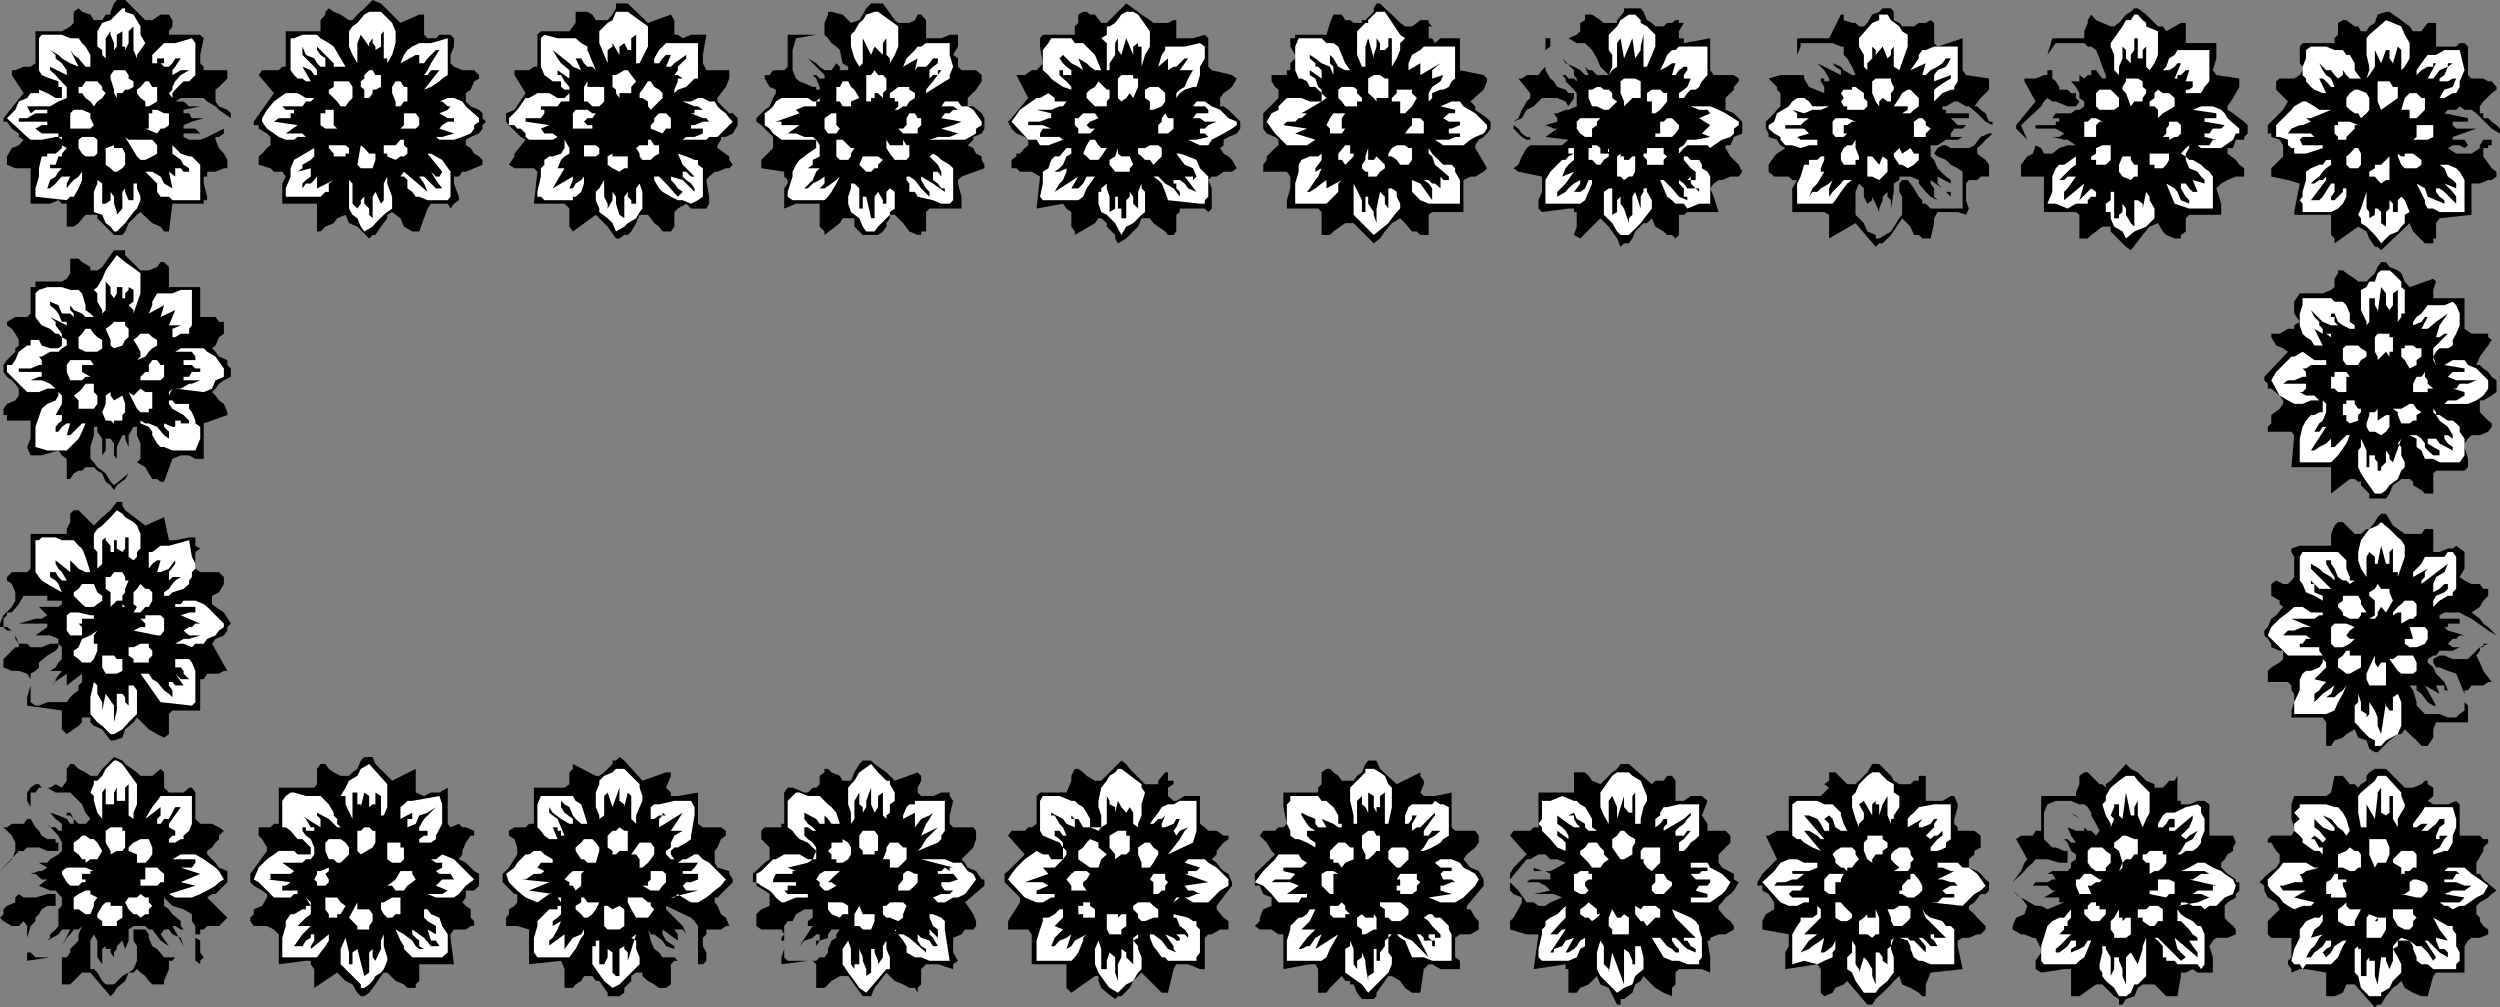
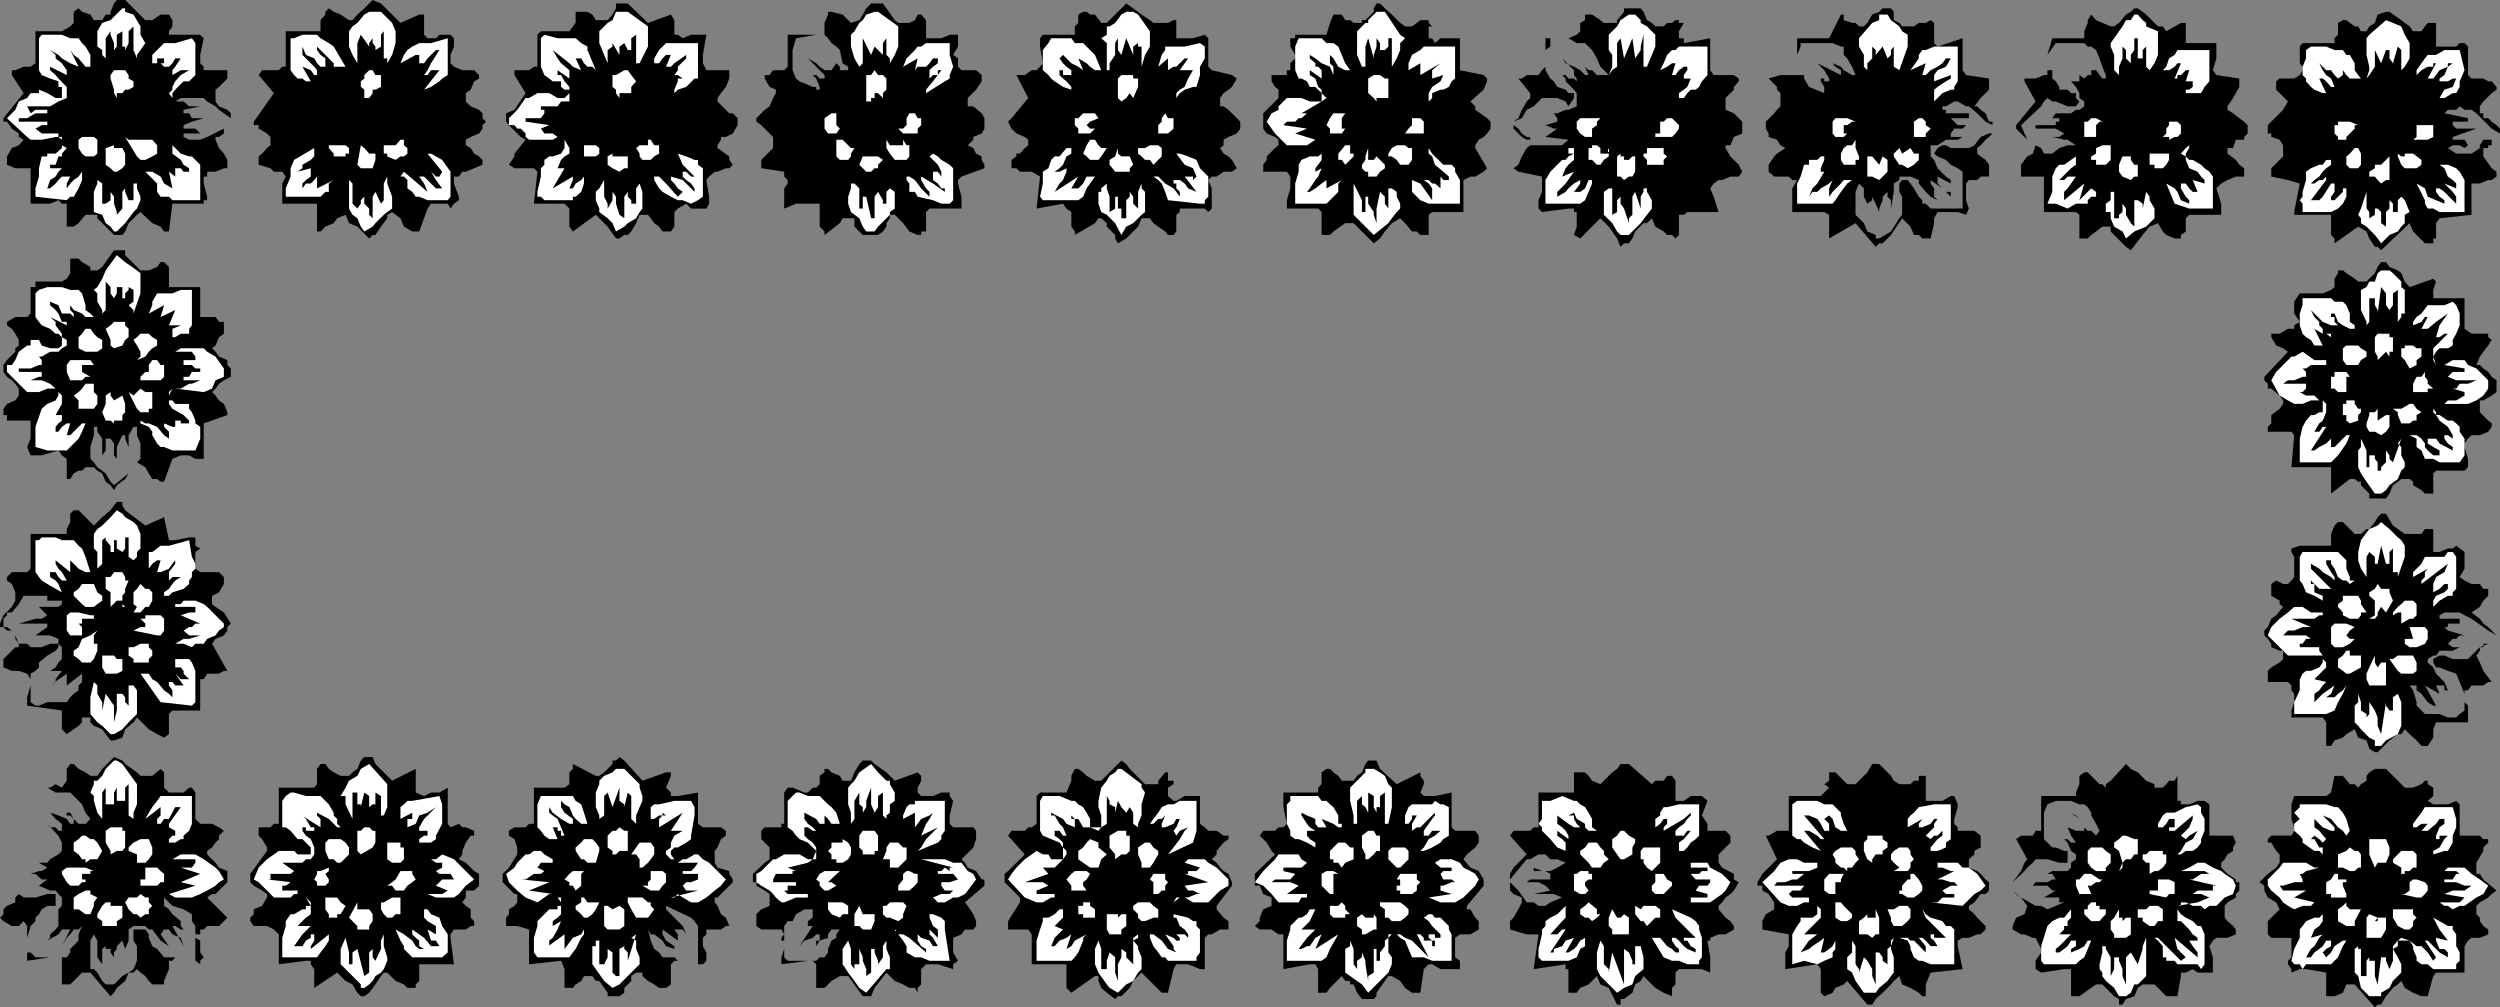
<svg xmlns="http://www.w3.org/2000/svg" width="359.602" height="144.898">
  <rect width="100%" height="100%" fill="#808080" stroke="none" />
  <path d="M20.902 2.898h1l1.2-.8H24.3l.5.8v.899l-.5.703V5h4.5l.5.5-.5 2.398v1.2l.5.5v.5h3.402v1.199L31.5 12.5l-.5.398v1.7l.5.699 1.203.5.5.5V17L31.5 15.797l-.5-.5-1.2-.7-.5-.5H26l-.797.5h1.2l.8.7h1.598l-2.399.5v.5h.801l.399.703H29.3l-1.7.5-1.199.5v.5h1.7l.699.7h-2.399v.5l.801.398H28.8l1-.399 2.402-1.199v.7l-.703.5H31v.398l.5 1.199.703.8.5.903v1.2h-.5L31 24.7h-1.2v.698h-.5v1l.5 1.899v.5h-.5v.5h-4.5l-.5 4h-.698l-.5-.7-1.2-.5-1.699-1.597-.5.398-.5.5-.703.7-.5 1.199-.398.5h-1.2l-1.699-1.7-.703-.699v-.5h-1.7l-1 1.2-.698.5h-1v-3.301h-.7l-.5-.5-1.199.5h-2.8v-5.098h-2.2L1 23.7v-1.2l.703-1.203 1-.399.7-.8-.7-.399v-.5l-1-.699-.703-1H.5V17l2.902-3.602-1.699-2.601v-.7h.5l1.2-.5h1l.699-.5V4.5h3.8l1.2-.703.5-.5V1.699l.699-.5.5.5L13 2.098l.5.8h1.203l.5-.8h.7v-.399l.5-1.199.398-.5H18l.5.5 2.402 2.398m36.7.399 2.699-1.2H61V5l.5.5h1.203l.5-.5h1.598l.5.5v1.2l-.5 1.198v1.2l.5.5 1.199.5h1.703l.7.699v.5l-.7.402-.5 1.2-.703.5v1.199l.703.699 1.2.5.5.5V17l.5.5-.5.5v.5l-.5.7-1.2.5-.703.398v.8l.703.399.5.8.7.403.5.5v.7l-1.2.5-1.203.5h-.5l-.5.698h-.7v1l.7 1.899v.5l-.7.5-.5.703-.398-.703H62l-.5.703-1.2 3.297h-1l-1.198-.7-.5-1.199-1.2-.898-.699.398v.5l-.902 1.2L54 33.797h-.398l-.5.5-1.7-1.7-1.199-.5-.5-1.199-1.203.5-.5.7-1.2.5-.698.699h-.5v-4h-5v-2.899l.5-1-.5-.699h-1.2l-.5-.5-1.699-.5V22.5l.5-.402.7-.801.5-.399V19.7l-.5-.5-1.2-.699V18H36.5v-.5l2.902-4.102-2.199-2.601.5-.7h2.399l.5-.5h.5V4.5h5V2.898l.699-.8v-.399l.5-.5.699.5 1 .399 1.203.8h.5l.7-.8 1-.899L53.601 0 54.8.5l2.8 2.797m35.603 0 3.297-1.2.5.801V5h.5l.703.5 1.2-.5h2.199l-.5 2.898v1.2l.5 1h3.3v1.199l-.5 1.203-.699.898-.5.7v.5l1.7 1.699h.5l.699.703v1l-.7 1.2-1 .5h-.699v.398l-.5.8v.399l1.7 1.203v.5l.5.7-.5.5h-.5l-1.2.5h-.402l-.801.698-.398.5.398 2.399v1l-.398.703h-2.2l-.699-.703L97.5 30l-.5.5v2.098l-.5.699h-1.2l-.5-.7-.698-.5-.5-.699-.399-.5H92l-.5 1.2-.7 1.199-.5.5h-.5l-.698.5h-.5l-1.2-1.7-1.699-1.699-3.3 2.399-.5-.7V30l-.7-.703h-4.402l.5-4.598-.5-.5H74l-.797-.5L74 22.5v-.402l1.602-2-.7-.399L73.203 18l-.402-.5v-1.203l1.199-.5 1.602-2.399L74 10.797v-.7h2.102l.699-.5h.5V5l.5-.5h4.101l.5-.703.399-.5V1.699H84.5l.703.399.5.8h1.7l.699-.8.5-.899V.5H90.3l2.902 2.797m36.7 0h.899l.8-.399.399-.8h.5l.703.8V5.5h2.2l1.199-.5h1.199v1.7l-.7 1.198.7.5v1.2l.5.5h2.101l.801.699v.902l-.8 1.2-1.2 1.199v1.199H140l1.203 1 .399.703v1.5l-.399.7-1.203.5v.398l-.797.8.797.399.402.8.801.403v.5l.399.7v.5l-3.301 1.198-.5.5v.5l.5 1.899V30h-4.598l-.5.5v2.797h-.703v.5h-.5l-1.2-.5-.898-1.2-1.199-1.199H128v.5l-.5.7v.5l-.5.699-.7.5h-2.198l-1.2-1.2v-1.199h-1.699l-.402.7-2.2 1.699v-.5l-.699-.7v-3.3H114.5l-1.7.703v-2.902l.5-.7v-.5l-.5-.5V24.7l-3.3-.5V23l1.703-1.703v-1.598l-.5-.5L110 18.5l-.5-.5-.7-.5V17l1.2-1.203.703-.5.5-1.2.399-.699v-.5l-.899-.398-.703-1.203v-.5h.703l.5-.7h1.598l.5-.5V5h4.101l-2.902.5-.5 1.7v2.898l.5 1.199.5.402 1.902.801h.5v.398h.5V12.5l-.5-1.203-1.199-1.2.7.7h.5l.5.5h.699v-.5l-2.399-2.399 1.2.7.5.5.699.5h1l.699-1 .5.5v.5H122v-.5l-.797-.5-.402-1.899-.5-.5-.7-.5-.5-.699-.5-.5V3.297l.5-1.2V1.7h.5l1.602.399 1.2 1.199 1.199-.399.5-.8.5-.899.698-.7h1.7l.5.7 1.203 1.698.5.399h.7m38.897-.399h.403V5.5h2.399L173.3 5l.5.5v4.098l.5.5 2.902.699.7.5-.7 1.203-.5.398-.703.5-.5.7v1.199h.5l.703.5.5.5.7.703.5.5v1l-.5.7-1.2.5-.703.398v.8l-.5.399.5.8.703.403.5.5.7 1.2-.7.5H176l-1 .698h-.7l-.5.5.5 1.2V30l-.5.5-.5-.5h-3.597v.5l-.5.398v2.399l-.402.5H168l-.398-.5-1-.7-.7-.5-.5-.699h-1.199l-.5 1.2-1.203 1.199-.5.5-1.2.703-.398-.703v-.5l-1.199-1.2v-.5l-.8-.699H158l-.5.7-2.898 1.699v-.5l-.5-.7V30.5l-.7-.5-.5-.703-3.8.703.5-4.602-1.2-.699h-1.699l-.5-.5h-.703V23l.703-.5v-.402h.5l.7-.801.5-.399v-.8l-.5-.399-1.2-.5-.703-.699-.5-1 .5-.5 2.402-2.902-1.699-3.301h1.2l1-.7h.699l.5-.5.398-.5-.398-2.398V5.5L150 5h4.602V3.797l.5-.5v-1.2l.699-.398h.5l.5.399h.699l.902 1.199h.801L162 .5l1.703 1.2.5.398 1.2.8.5.399H168l.8-.399" />
  <path fill="#fff" d="M20.203 3.797V5l.7 1.2-.7 1-.5.698v.5l-.5-1.199V3.797L18.5 4.5v1.7l-.5 1v-.5h-.398V4.5L16.8 5v1.7l-.399.5v-1l-.5-1.2v-.5l-.699 1v2.898l-.5-.5V7.2L14 6.7V4.5l.703-1.203 1.2-.399L17.601 1.2H18v.5l1.203.399 1 1.699m36.199-.501.5 1.203v1.7l-.5 1.698-.699 1.2v-.7h-.5V4.5l-.402.5v1.7L54 7.2v-.5l-.398-.5v-.7l-.5.7v.5l-1.2-1.7-.5 1.2v2.898l-.699-1.2-.5-1.199V4.5l.5-.703.7-.5 1-1.2.699-.398H54.8l1.601 1.598" />
  <path d="m203.8 3.297.5-.399h1.2v.399l.5.5h-.5V5.5h.5l.402.7.801-.7H210v4.598l3.402.699.5.5v.402l-.5 1.2-1.902 1.699.703.699v.5l1.7 1.203.5.5v1l-.5.7-.5.5-.7.398-.5.8v.399l1.7 2.902-.5.5-1.2.7h-.703l-1 .5V30.5H206l-.5.398v2.899h-1.2l-.5-.5h-.698l-1-1.2-.7-.699-1.199.7-1 1.199-.703 1-.898.703-1.2-1.203-1.699-1.7H193.5l-1.7 1.2-.5.5h-1.198V30.5l-.5-.5h-4.5v-1.203l.5-1.7v-1.699l-.5-.699h-3.399v-1l.5-.699v-.5l1.2-1.203.5-.399v-.8l-.5-.399-1.2-.5-.5-.699v-2.203l2.2-2.2v-1.199l-.5-.398-.5-.8v-.903h2.199v-.7h.5v-1l.699-.699v-.5l-.7-1.199V5.5h.7V5h4.5l.5-1.703.5-1.2H193l.5.801h.703l.5.399h1.2v-.399h.5l1.199-1.199v-.5L198 .5h.5l.703.7 1 .898 1.2 1.199.699.5h1l.699-.5" />
  <path fill="#fff" d="M93.203 3.797v2.902L92 9.098h-.5V5l-.7.5v1.7h-.5l-.5-1-.698.5v1.198l-1-1.699v.5l-.7.5v1.899l-.5-1.2-.699-1.699V4.5l.7-.703.5-.5.699-.399.5-1.199H90.3l2.902 2.098" />
  <path d="M235.203 1.2H236l.402.5.5 1.198.7.399.5.5h1.199l.5-.5h.699l.5-.399h.5v.399h.703L241.5 4.5v1h.703v.7L246 5.5v4.598l.5.699h2.902l.7.5v.402l-.7.801v.398l-1.199 1.2v1.699l1.2.5.699.703.5.5v1.7l-1.2.5-.5 1.198h-.699v.399l.7 1.203 1.199 1.2.5 1-.5.698h-1.2l-1.199.5h-.5l-.703.5-.5.7.5 1.199.703 2.203h-4.5l-.5.398h-.703v2.899l-.5.5-.5-.5h-.7l-.5-.5-1.198-.7-.5-1.199-.7.7h-.5l-1.199 1.199-.402 1-.5.703h-.7l-.5.5-.5-1.203-.699-1-.5-.7-1.199-1.199-2.902 2.899-.899-.5.399-1.2V30.5h-.399V30h-.8l-3.801.5-.5-.5v-1.203l.5-1.2v-2.199l-3.399-.699-.699-.5.7-.5.5-1.199.699-1.203.5-.399h4.601l.899-.8-3.301-.399L224 18.5h-.5l-1.2-.5h-1.698 1.699l1.699-.5V17l-.5-.703h-.5 1l1.203-.5h.399l1.199-.5v-1.899l-.399-.5-1.199-1.199v-.402l-.5-.5h.5l.399.5h.8l.399.402v-.402l-.399-.5v-.7l-1.699-1.699.5.7 1.2.5.898.5.699.699h.5l-.5-1.2.5.5h.5l.703.7h1.7l-1.2-1.2-.5-1.199L229 7.2l-1-1h-1.2l-1.198-.699H223v1.2l-.7.5v2.898l.7 1.199.5.402.5.801 1.203.398.399.5h.8v.7l-.8 1.199-.399-.7-1.203-.5h-2.2l-1.198 1.2-1 .5-.7 1.203-1.199.5v.5l.7.5.5.7.699.5h.5v.398h-.5l-.7-.399-1.199-1.199v-1l.7-.5.5-1.203.699-1.2.5-.5v-.699l-1.7-2.101h.5l.7-.5h1.699l.5-.7.5-.5V5.5h3.3l1.2-.5.5-.5V3.297l.699-.399v-.8h1l1.203.8.5.399h1.899v-.399l1-1.199v-.5h1.601" />
  <path fill="#fff" d="M129.203 3.797v2.902l-.5 1.2L128 9.097v-.7l-.5-.5V5.5l-.5.7v1.698L125.8 6.7l-.5 1.2-1.198-2.399v3.598l-.5.5-.7-1.2-.5-1.699V5l.5-.5.7-1.203.5-.399.5-.8 1.199-.399h.5l2.902 2.098" />
  <path d="m277.703 2.898.5.399v2.902l.5.5 3.598-1.199v4.598l.5.699 3.3.5v1.601l-1.199 1.2-.902 1.199h.402l.5.5.7.5.5 1.203h.5v.5l-1-.5-1.2-1.203-1.199-1h-.402l-1.2-.7h-.5l-1.199.7h-.5v.5h.5v.5h3.301V17h-2.601l1 1h1.199l-.5.5h-1.2l-.5.7v.5h1.7l-.7.398h-1.699l-1.199.8h-1V22.5l.5.5.5 1.2 1.2 1.198.699.5v.5l-1.899-1v1l1.2 1.2h.699v.699l-1.2-1.2-1.699-1.199v.5l.5.7v1.199l.5.5-1-.5-.703-.7-1-1.199v-.5l-1.2-.5h-1.597v.5l-.8.5v1.2L272 30v-1.203l-.5-.5v-.7l-.7.7v.5L270.3 30v2.098V30.5l-.5-1.203-.5-1v.5l-.698.5V30.5v-1.203l-.5-1v-1.2l-.7-.699-.5 1.2v3.3l1.2 1.2.5 1.199 1.199.5v.5h.5l1.699-1 1.203-1.899.399-.5v-2.601l-.399-.7v-1.199l.399-.5h.8l.399.5.5.7.699 1.199.5.5v.5h.5l.703.703h4.598v-5.3l-.7-.5-1-.5-.699-.7-1.199-.5-.5-.402.5-.801.7-.399h.5l.699.399h2.601l.797-.399.902-1.199 1.2-.5h.5l-.5.5-.5.399-.7.8-.5.399v.8l.5.403.7.5.5.7v1.698h-1.2l-.5.5h-1.199l-.402.5v2.399l.402 1.203-.402.898-1.2-.398h-2.898l-.5.898v.7l-.5 2.199H276.5l-.5-.5h-.7l-.5-1.2-1.198-1.199L272 33.797 270.8 35h-.5l-.5.5-2.898-3.402-3.8 2.199v-3.399l-.7-.398h-4.601v-3.402l.699-1.2h-.7l-.5-.5h-2.097l-.8-.699v-1l.8-1.199.399-.402 1.199-.801-.7-.399-.5-.8-1.199-.399v-.5L254 18.5v-1l1.203-1.203.399-.5.5-.5v-1.899l-.5-.5V12.5l-1.2-1.203 1.7-.5h3.398v.5l.703 1.203 2.2.898V12.5l-.5-.8v-.403h-.5 1v.402h.699v-.402l-.7-1.2-1-1 3.399 1.7v-.7l-.801-.5-.398-.5 1.199.5.402.5 1.2.7h.5l-.5-1.2-.7-1.199-.5-.5V6.7h-.402l-1.2-.5H259v.5l-.5 1.2V5.5h4.602l1.699-3.402h.402v.8l1.2.399h.5l.5.5h.699l.5-.5.699-1.2 1-.398.5-.5H272l.402.5v1.2l.801.398.399.5h1.699l.699-.5h1l.703-.399" />
  <path fill="#fff" d="M165.402 4.5v2.2l-.699 1.198-.5 1.7V6.699h-.5v-.5l-.703.5v1.2L162 5.5l-.7 2.398-.5-.699V5.5l-.398.7v1.698l-.8 1.2v1h-.399V6.199l-.8-.699.8-.5V3.797h.399l.8-.5.899-1.2L162 1.7h1l.703.399 1.7 2.402" />
  <path d="M313.703 3.297h.7v2.902h4.398v2.2l-.5 1.699.5.699 3.3.5V12.5l-.5.898-.398.7-.8 1.199v.5l.8.5.899.703.699.5.5.5v1.2l-.5.5v.398h-1.2l-.398 1.199h-.8v.8l1.199.903.5.7.699.5v1.198h-1.2l-1.199.5-.902.5-.7.7.7 2.199v1.601h-4.598l-.5.5v1.899l-.699.5v.5h-.902l-1.2-.5-.5-.5-.699-1.2-1.199.5-1 1.2L306.5 36l-.7-.5-.5-.5-1.198-1.203-.5-.5v-.7h-1.2l-.902.7-.7.5-.5.5h-1.198v-3.399l-.5-.398H294v-5.102h-3.297V23.7l.899-1.199.8-.402.399-1.2-1.2-.8-.898-.899-.703-.7V18l2.8-3.402-1.597-2.899v-.402h1.598l1.199-.5h.5v-.7h.703v1.2l.5.402.5.801v.398h1.2l.5.5h.699v.7l.5.5-.5.699h-1.2l-1.699-.7h-.5l-.703-.5-.5.5-.398.7L290.703 18l.5 1.2.399.898 1.199.8.8.399.399.8h1.203l1-.8 1.2-.399h1.199l-1.2-.8h-.5l-1.699-.399h1l.7-.5-1.2-.699h-2.902V18h2.902v-.5h.5V17h-1l.5-.703h2.2l.699-.5h.5l.699-.5v-.7l-.7-.5v-.699l-.5-.898-.699-.8h1.2v-.903l.699.5.5-.5h.5v-.7h.699l.5.7.402.5h.5v-.5l-.5-1.2L302 8.399l-.5-1.199-.7-.5h-.5l-.5-.5h-4.097L294.5 7.9l.703-2.399h4.598v-1l.5-1.203v-.399l.5-.8.699.8 2.102.899h.5l.699-.5 1-1.2.699-.398.5-.5h.5l.703.5.5.399 1.7 1.699h.699l.5.703 2.101-1.203" />
  <path fill="#fff" d="m201.402 5 .7.5-.7.7v1l-.5 1.198-.699 1.2V5.5h-.5v1.2l-.5.5h-.703v-1l-.5-.7v1.2l-.398 1.198v.5L196.8 5.5l-.399 1.2v2.898h-.5l-.699-1.7V4.5l.7-.703.5-.5h.398v-.399L198 1.7h1.203l2.2 3.301m33.8-2.903.797.8v.399l.902.5.7.703.5.5v1.7l-1.2 2.898h-.5V5L236 6.7v.5l-.797 1.198-.402-2.898-1.2 2.898-.5-2.898-.5.7v3.398l-.699.5-.5.699.5-1.2V7.899l-.5-.699V5l1.2-1.203.5-.899 1.199-.8h.902" />
  <path d="M349.203 3.297h1.2v3.402h2.898l.5-.5h.699l.5.5v4.098l.5.5h1.703l.7.402h.5l.699.801v.398l-.7.5-1.199 1.2-.5.699v1h.5V17h.7l.5.5.699.5.5.5v.7l-1.2-.7-.5-.5-1.699-1.703-.703-.5h-1l-.7-.5-.5.5h-1.198l-.5.5L355 17v.5h-2.2v.5l.5.5h2.903l-3.402 1.2v.398h1.699l.5.8-.5.399-.7-.399h-1l-.698.399 1.199.8h2.199l1.203-.8v-.399l.5-.8h1.2v.8h-.5v.399h-.7V22.5l1.2 1.7.699.5v.698l-.7.5h-.5l-1.199.5H355.5v4.5l-4.598.5-.5.7v2.199H350V35h-1.2l-1.198-1.203-.5-.5-.5-1.2L342.5 36l-.5-.5h-.398l-.801-1.203-.399-1-1.199-.7L335.801 35v-.703l-.5-.5v-2.899H330V30.5l.8-4.102-1.698-.5-2.399-.5V24.2l1.7-1.699v-1.602l-.5-.8-1.2-.399v-.5h-.5V18l1.7-1.703.5-.5.699-1.2-1.7-1.699V11.7l.5-.402H330l.8-.5.403-.7v-.5l-.402-.5V6.7l.402-.5h4.598v-.7l.5-.5V3.297l.699-.399h.5l.5.399.703.5h.5l.399.703h.8l.399-.703.8-.5.399-1.2 1.203-.398h.5l1.7 1.2.5.398.699.5.5.703h1.199l.5-.703.402-.5" />
  <path fill="#fff" d="m274.402 6.7-1.199 3.398-.8-.5V6.699l-.403.5v.7l-.5.5-.7-1.7-1 1.2v-.7l-.5-.5v1.7l-.698.699v1l-.5-.5v-1.7l-.7-1.199V5.5l1.899-2.203 1-.399v-.8h1.199l.5.8 1.203.899.399.703.8.5v1.7m36-2.2v3.398l-.5 1.2-.699 1-.5-.5V6.699l-.5.5v1.2h-.703V5.5h-.5v1.7l-.5.698v1.2l-.7-.7V7.2l-.5-.5v-.5 2.2l-.5 1.199v1.199l-.698-.7V7.899l-.5-1.199v-.5l.5-.699.699-1 .5-.703.5-.899h.699l.5-.8h.5l.703.8.5.399v.5l1.7.703M346.602 6.2v2.198l-.7 1.2-.5.5V7.199l-.5-.5-.699 2.399-.5-.7V7.2h-.5l-.703 1.899-.898-1.899v2.399l-.801 1.199-.399.5H338l-.5-.5-.5-.7v.7l-.7.5-.5-.5-.5-.7h-.698l-1-1 .5 1 .5.7.699.5.5 1.203h-.5l-.7-.8-.5-.403h-.5l1 2.101h-.5l-1.199-.5-.5-.398-.699-.8v-.403l-.5-.5v-1.2l.5-1.199V7.2l.7-.5h2.199l1.199.5H337l.5.7h.5l.703 1.199v1l.5.699.399.5h.8l.399-1.2v-.5l-.399-1.699V5.5l.399-.5 2.402-2.102 1 .399 1.2.5.5 1.203.699 1.2M13 7.898v1.7h-.7l-1-1.2-.698-.5-.5-.699L11.3 9.598l-1.2-.5-1.199-.7-.5-.5L7.203 7.2 8 7.9v.5l.902.699.7 1v.699l-2.399-1.2v.5l.797.7.402.5 1.2 1.203v1.598l-1.2.5-1.199.699h-3.3l.5 1 .699-.5H6.8v.5H5.1L3.903 17h-1.2v.5h4.098v.5H6l-.898.5.898.7h2.402v.5h.5v1.198l.7.399-.7.8v.403h-.5L8 23.7h-.797v.5h1.7l-.5.5-.403.698-.797.5-.402 1.2h.402l.797-.7.402-.5.5-.5h1.2l-.5 1v.7l.5-.7.5-.5.699-.5.5-.699v1.2l-.5 1.199-.7 1.199h-.5l-.5.5-4.5-.5v-1.2l.5-1.699V24.2L6 22.5h.8v-.402H8l.902-.801v-1.2l-.5-.398H8l-2 .399H4.402l-.5-.399L1 17l1.203-1.203.5-1.2 1.2-.5.5-.699h1.199v-.5l1.199.5 1.199.7h.902V12.5h-.5v-.8l-1.199-.403-1.203-.5-.398-.7V5.5L6 5h2.902l1.2.5H11.3l.5.7.5.5.7 1.197M48 6.7l1.703 2.898H48v-.5l-2.398-2.399v.5l.5.7.699.5v1.199h-.7l-.5-.5-.398-.7-1.203-.5-.5-1.199v1.2l1.203 1.199.5.5.399.5v.699h-.399l-.5-.7-1.203-.5 1.203 2.102H44l-.5-.402h-.7l-.5-.5-.5-.7V5.5h.5l1.2-.5h2.102l.5.5 1.199.7.699.5m36.5.5 1.203 2.898-.5-.5H84.5l-.5-.5-.398-.7H82.8l.8 1.7-1.199-.5-.5-.5L79.5 7.199l.703 1.2.5.699 1.2 1v1.199l-1.7-1.2v.7h.5l.5.902.7.801v2.098h-1.2l-.5.699h-2.402v.5h.5v.5l-.5.703h-2.2v.5L79 18l-1.2.5.5.7h1.2l.703.5-.703.398h-3.398l-.5-.399v-.5l-.7-.699h-.5L74 18h-.797v-1l1.2-1.203 1.199-1.7h.5l1.199-.699H79l1.203.7h1l.7-.7v-.5h-.7l-.5-.398v-.8H79.5l-.5-.403-.7-.5-.5-1.2V5.5l.5-.5 1.903.5h2.598l.8.7.899.5v.5M28.102 9.598v1.199l-.5.5-.399.402h-.8l-1.2 1.2-.402.5v.699l-.5-.7.5-.5V12.5l.402-.8.797-.903 1.203-.7H26l-1.2.7v-.7l.403-.5L26 8.399h-.797l-.402.7-.5.5h-.7l-.5-.5h.5v-.7h-1v.7h-.699v-1.2l1.7-1.699h1.601l2.399-.699.5.7v3.398m36.3-4.099v5.297l-.8.5-.399.402L62 12.5l-1 .398 2.203-2.8H62l-.5.699H61l.5-.7.5-1L63.203 7.2h-.5L62 7.9l-.5.5-.5.699h-.7v-1.2h-.5l-2.198 1.2.5-1.2.5-.699.699-.5 1-.5H62l2.402-.699m36 4.597v1.199h-.5L98.703 12.5l-1.203.398-.5.5v.7-1.2l.5-1.199v-.402h.703l-.703-.5H97l.5-.7v-.5l1.203-1.199v-.5L97 9.098l-.5.5h-.7l.7-1.7h-.7l-.5.5-.5.7h-.698v-.7L94.8 7.2l1-1h4.601v3.899M157.5 7.898l.902 2.2h-.902l-.7-.5-.5-.5-1.198-.7.699 1.7-.7-.5-1-.5-1.199-1.2-.5.5.5.7.5.5.7.5v.699h-1.2v-.7h-.5v.7l.5.5.5.402.7.801v.398l-1.2-.398-1.199-.8-.5-.403-.402-.5-.801-.7V7.2l.8-1 .403-.699h2.899l.5.7h1.199l1.699 1.698M136.602 6.2v1.698l.5 1.7-.5 1.199v.5l-.7.402-2.699 1.7v-.5l1-1.2 1.2-1.601h-.5v.699h-.7l-.5.5v-1.2l.5-.5.7-.5V7.899v.5h-.7l-.5.7-.5.5H132l-.398.5.398-1.7-2.098 1.2.5-1.2 1.2-1.199.398-.5h.5l.703-.5h3.399M193.5 9.098l.703 1h-.703l-1-.5-.7-1.2-.5-.5v1.2l.5.5v1.199l-.5-1.2-1.198-.5-.899-.699-.8-.5v.5l.8.7v.5h.399l.5.5v1.199l-1.7-1.2v.7l.801.5.399 1.203.5.398v.5l.699.7-.7.5-2.898 1.699H188l-.797.703h-.402l-.5.5h-1.2l-.5.5 3.399.5-1.7.7 2.903.898-1.203.8h-2.898l-1.7-1.699-.5-.699-.699-1 .7-1.203 1-.5v-.5l1.199-1.2h2.101l1.2.5h1.699v-1.199l-.899-.898h-.8l-.403-.8-.797-.403h-.402l-.5-1.2V6.7l.5-1.199h3.3l.7.7h1l.699.5 1 2.398M173.3 6.7v1.698l-.698 1.2v1.199l-.5 1.703h-.5l-1.2.398-.699.5-.5.7v-.7l.5-.5.7-.398.5-1.203.699-1.2h-1.899l1.2-1.699h-.5l-1.2 1.2h-.402l-.801.5v-1.7l-1.398 1.2.5-1.7.5-.699v-.5h2.8l2.2-.5.699.5M209.3 6.7v4.597l-.5.402-.398.801-.8.398h-.399l-1.203.5v.7l-.5.5v-1.2l.5-.898 1.203-.8.399-.903-1.602.5v-1.2l1.203-1-2.902 1.7v-1.7l-1.7 1v-1l.5-1.199 1.2-.699.5-.5h4.5m36.301.001v4.097l-.801.902-.399.801-.5.398h-.699l-.5.5-.5.7h-.703v-.7l.703-.5.5-.398.5-1.203h-1v-.5l.5-.7v-.5h-.5l-.703.5-.5.7h-.5l.5-1.7h-.5l-.7.5-1 .5.5-1 .5-1.199.7-.699h.5l.5-.5h4.102m36 .001v5l-.5.8v.398h-.5l-1.2.5-1.199 1.2v-1.7l.5-.398 1.2-.8.699-.403v-.5l-2.399.902v-.902l.5-.7 1.2-.5.699-1.199h-.7l-.5.7-.699.5-1 .5-.703.699h-.5l.5-1.7-2.2 1 1.2-1.699v-.5l.5-.699h.5l1.203-.5h3.399M317.8 7.2v4.5l-.698.8-.5.898h-2.2v-.5h.5l.5-.398v-.8h-1l.5-1.602h-.5l-.699.699h-.5v.5h-.402l.902-2.2h-.5l-.402.5-.801.5h-.898l.5-.5.398-1.199.8-.5.403-.699h4.598M353.8 7.2l.7 2.898-.7 1.601v.801l-.5.898h-.5l-1.198.7h-.7l-.5.5.5-.5.7-1.2 1.199-.398.5-1.203h-.5l-.7.402h-1.199v-.402l.7-.5.5-1.2.699-.5h-.7v.5l-1.199.5-.5.7-.402.5h-.797l1.2-2.2H350v.5h-.797l-.902.5-.7.7v-.7l.7-1 .5-.699.402-.5h1.2l1.199-.699h2.199M19.203 11.7v.8l-.703.398H18l-.398.5H16.8v.7l-.399-.7v-.5l-.5-1.601v-.5l.5-.7H18l.5.7v.5l.703.402M54.8 11.7v.8l-.8.398h-.398v.5l-.5.7h-.7v-1.2l-.5-.398v-.8l.5-.403v-.5l.7-.7h.5l.398.7h.8v.902m36-.902.7.902-.7.801v.898h-1.698v.7l-.5-.7v-.5l-.5-.398v-1.703h.5l1.199-.7h.5l.5.7M127.5 12.5v.398l-.5.5v.7l-.7-.7h-.5v.7h-.5v.5h-.698v-3.801h.699l.5-.7.5.7H127l.5.5V12.5m36.203 0L163 14.098l-.5-.7-.5.7-.7.5-.5-.5v-2.801l.5-.5h1.7v.5h.703V12.5m36-.8v2.398H198v.5l-.398-.5-.801-.7v-2.101l.8-.5h.899l.703.5h.5v.402" />
-   <path fill="#fff" d="m15.203 13.398-.5.7-.703.5-.5.699-.5-.7-.7-.5-.5-.699h-.5V12.5h.5l.5-.8H14l.703.8v.398l.5.5M236 12.5v1.598h-1.2l-1.198 1.199v-.7l-.5-1.199V11.7l.5-.402h1.601l.797.402v.801m-185.297.397v1.2l-.5.5-.5.699H49l-.5-.7-1.2-1.199v-.5l.7-.398v-.8h2.203l.5.8v.398m-28.101.5v1.2l-1.2.699h-.5v-.7l-.699-.5-.5-.699v-.5l.5-.398.7-.8h.5l.5.8h.699v.898m249.8-.5-.402.5v1.2h-.5v.699-.7l-.7-.5-.5.5v.7l-.5-.7-.5-1.199V11.7l.5-.402h2.2v.402l.402.801v.398m-213.8-.001v1.7h-.5l-.5.699h-.7v-.7l-.5-1.199V12.5l.5-.8h.7l.5.8h.5v.398m28.3 0v1.7l-.699.699h-1l-.703-.7H84V12.5l.5-.8v.8h2.402v.398m221.301-.398.5.398v.5l-.5.7v.5H307l-.5.699-.7-1.899-.5-.5V12.5l.5-.8v-.403h1.7l.703.402v.801M95.3 13.398v.7l-1.698 1.699-.399-.5v-.7l-.8-.5H92v-.699l.402-.5.801-1.199h.399l.5.801.699.398.5.5m28.301.7-1.2.5v.699h-1.199l-.402-.7h-.5V12.5h.5l.402-.8H122l.402.8.5.398.7 1.2m8 0-.801.5-.399.699h-.5l-.699.5h-.5l.5-.5v-.7h-.5v-.5H128v-.699l.703-.5.5-.398h1.598v.398l.8.5v.7m28.001-.7v.7l-.399.5v.699H157.5l-1.2-1.2v-.699l.5-.5.7-.398.5-.8 1.203 1.198h.399v.5m8 0v1.2l-.5.699-1.2.5h-.5v-1.2l-.699-.5v-1.199l.7-.398h1.199l.5.398.5.5m28.3.7v.5h-.699v.699H193.5l-.5-.7-.5-.5v-1.199l.5-.398h1.703l.5.398v.5l.7.7m148.999-1.2v1.2l-.699.5-1 .699-.703.5-.5-1.2V11.7h1.703l.5.801h.7v.398m-112.301 1.699-1.2 1.199h-.699l-1-.5H229l-.5-1.2v-1.199h.5l.703-.398h.5l.5.398h.7l.5.5v.7l.699.5m-29.5-1.2.699.7-.7 1.199-1 1h-.699v-1.7h-1.199v-.5l.7-.699v-.5h2.199v.5m-157.5 0-.399.7-.5.5H44l-.5.699h-2.898l.5.5H42.3v.5h-.5V17h-1.7l-.699.5 3.399.5-1.7 1.2h2.4l.5.5h-1.2l-.5.398h-1.198l-1-.399-.7-.5-1-.699-.699-1V17l.7-1.203 1-1.2.699-.5 1-.699H42.8l1.199.7h1.203l.399-.7m194.199 1.2-1 1.199-.698.5h-.5v-1.7h-.7v-1.199l.7-.5h1.199l.5.5h.5v1.2m28.801.699-.5.5h-2.399v-.5h-.5l-.402-.7.402-.5-.402-.699.402-.5h1.2V12.5h.5l.5.398.699.5v.7l.5.5v.699m7.398-.699v.699l-.7.5-.5.5h-1.198l.8-.5v-.5h-2l.801-1.2.399-.699.8-.5h.399l1.199 1.2v.5m28.8.699-.698.5H302l-.5-.5v-1.899l.5-.5h1.602l1.199 1.2v1.199m-186.899-1.199v.5h-.5v.699h-1.699l-1.203.5.5.5-3.398 1.203h.8v.5H115l-1.7 1.2h1.2l1.203.5h1.2l.5.398.5.8V22.5l-1 .5v.7l-.7.5h1.7l-.5.5-.5 1.198-1.2 1.2h.5l.7-.7 1-.5.699-.5v1l-.7.7h.7l1-.7.699-.5.5-.5-.5 1-.7 1.2-.5.699-.5.5H114l-.7-.5v-.7l.7-2.199V24.7l.5-1 .5-.7.703-.5.5-.402 1.2-.801v-1.2h-5l-1.2-.898-.5-.699L110 18v-1.703l.703-.5.5-.5.399-.7.8-.5h3.801l.7.5h.5l.5-.5m194.897.001v1.199l-.8.5-.898.5-.7.703v-1.203l-.5-.5h-.699v-.7l.7-.5v-.699l.5-.5.699.5H312l.8.7M68.902 17v.5l-.699.5v.5l-.5.7-1.203.5-1.2.398h-2.097l-.5-.399h.899l1.699-.5-2.098-.699.399-.5.8-.5h.899V17h-.899l-1.199-.703 1.2-.5.398-.5h-.399l-.8-.7h-.899.5l1.2-.5h.898l1.199.5.5.7L68.902 17m84.5-2.402-.5.699h-.5l-1.199.5h-2.101l2.101.5V17h-.402l-1.2.5h-1.699v.5H150l1.203.5H150l-.398.7v.5h2.8l.5.398-2.101.8h-1.2l-.5-.8h-1.199L145.5 17.5l1.203-1.703 1.7-1.2.699-.5h.5l1.199-.699.902.7v.5h1.7m187.397.699v.5l-.398.5-.8.703-.399-.703h-.5l-.703-.5-.5-.5v-1.2l.5-.699.703-.5h.5l1.2.5.398.7v1.199M105.402 17.5l-2.199 2.2H102l-.398.398h-3.399l.5-.399h1.2l1.199-.5V18.5h-1.7V18h.5l1.2-.5H102l-.398-.5h-.5l-1.7-.703h.5v-.5h1.2l-.7-.5h-.5l-1.699-.7h1.2l1-.5h.699l.898.5h.8l.403.7.5.5.7.5.5.703.5.5M348.8 14.598v1.199l-.5.5-.698.703h-1v-1.203h-1.2l.5-1.7.7-.699h1l.699.7h.5v.5M141.203 17.5v.5l-.8.5v.7l-1.602.898h-5.098l1.2-.399h1.699l1.199-.5-2.399-.699 1.7-.5 1.199-.5-2.899-.5.5-.703h.7l.5-.5h.699l-.7-.5h-1.699l.5-.7h1.899l.5.7h.902l.797.5 1.203 1.703m36.699 0v.5l-.699.5-1.203.7-1.7.898-.5.8h-1.198l-1.7-.8h1.2l1.699-.399-.5-.5h-.7V18.5h.7l.5-.5 1.199-.5h-1.7l-.698-.5h-1l.5-.703h1.699v-.5l-.5-.5h-2.399.7l.5-.7h1.199l1 .7 1.199.5L176.703 17l1.2.5m85.199-2.203-1.2.5h-1.199l-1.203.5-1.7-.5.7.5V17h1.703l-.703.5-.5.5h-2.2v.5h2.7l.703.7-1.703.5.5.398h2.402v.8h-1.199l-1.203.399-1.2-.399h-1l-.698-.8v-.399l-.899-.5-.8-.699V18l.8-.5.399-1.203 1.699-1 .5-.7.699-.5h1l.703.5.5.7h2.399M213.902 18v.5l-.5.7-1.199.5-.703.398-1 .8h-2.898l-1.2-.8h2l.899-.399H210v-.5h-1.598V18.5h.399L210 18h.5-.5v-.5h-1.598l-.8-.5.8-.703h.899v-.5l-2.098-.5 1.598-.7H210l.5.7 1.703 1 1.7 1.703M13.5 16.297H13V17l.5 1-.5.5h-2.898v-2.203l.5-.5H11.8l1.199.5h.5M250.102 17.5v.5l-.7.5v.7l-.5.5-1.199.398-1.203.8-.5.399-.398-.399h-2.899l-.5.399-.703.8.703.403h.5l.5.5h1.2l.398.7v.5l.8.5.399.698v3.899h-1.598l-1.699.703-.5-.703H241l-.5-.5-.7-.5-1-2.399h.5l1.2 1.2 1 1.199 1.203.5v-.5h-.5v-1.2l-.703-.699v-.5l.703.5.5.7h1.2l.5.5v-.5h-.5l-.7-.7v-.5h-.5l.5-.5v.5h.7V24.7l-.7-.5-1-1.199v-.5l-.703-.402v-.801l.703-.399.5-.8h1.2L246 19.7l-1.2-.5L246 18l-1.598-1 1.598-.703-.398-.5h-1.2l-1.199-.5H246l1.203.5 1 .5 1.899 1.203M48.5 18.5h-1.7l-.698-.5v-1.703h.699v-.5H48V18l.5.5M24.3 17v1l-.698.5h-.5l-.5.7-1.7-.7h.5v-2.203h.5v-.5h.7l1 .5h.699V17m61.402-.703-.5.703H84.5l-.5.5.5.5h.703v.5h-2.8v-2.203l.398-.5H84.5l.703.5h.5m249.597-1v.5l-1.198.5-1.7.703h-.699l.7.5-1.2.5h-.402l-1.2.5-.5.7h3.301l.5.5h-1.699l-.402.398.402.8h2.899v.399l-2.399.8H330v-.8h-.398l-.5-.399v-.8l-1.2-.399h-.5V18l1-1 .7-.703.5-.5.398-.5 1.203-.7h.5l1.2.7.699.5h1.699v-.5M60.3 17v1l-.5.5h-2.198l.5-.5v-1.703H59.8l.5.703m261.802 1.5v.7h-.5l-.399.898-1.703 1.199h-2.898l-.5-.399h1.699l.5-.8h.5l-1.7-.399v-.5h.7l.5-.699h1.199l.5-.5-2.898-.5V17h1.699v-.703l-3.399-.5 1.2-.5h1.699l1.199.5.5.5.402.703 1.7 1.5M96.5 17v1.5h-.7l-.5.7-1.698-.7V18l.5-.5V17l.699-.703h1L96.5 17" />
  <path fill="#fff" d="M120.3 16.297V18l.5.5-.5.7h-1.198l-.5-.7V17l1-.703h.699M158 17l-1.2.5-.5.5.5.5h.7l-.7.7h-1.698v-.7l-.5-.5v-1h.5l.699-.703h1.699l.5.703m-25.5 1-.5.5v.7h-2.098l-.699-.7h.7l.5-.5v-1l.398-.703h.8L132 17h.5v1m36.3-.5v1l-.8.7h-1.398V18l.5-.5V17l.5-.703L168 17h.8v.5m24.7-1.203L193 17v1.5h.5l-.5.7h-1.7v-.7l-.5-.5.5-1 .5-.703h1.7m36.703.703-.5.5v.5l-.703.5v1.2h-1l-.7-.5-.5-.7v-1l.5-.5h2.903M204.8 19.2h-2.698l.5-.7.5-.5v-1h1.199l.5.5v1.7m62.101-1.7h-.5l-.699.5h-.5v1.2h.5l-.5.5H264l-.398-.5v-1.7L264 17h1.703l1.2.5m-25.403 1-.5.7-.5.5h-2.398v-.5h.699v-1.7h.5l.5-.5h.699l1 1v.5m36.203 0-.703.7v.5h-1.7v-2.2l.7-.5h.5l.5.5v.5l.703.5m24.699-1H302l-.5.5v1.7h-1.7v-2.2h.5l.5-.5h.7l.902.5m11.301 1v.7l-.5.5h-.402l-.801.398v-.399h-.898l.5-.5V18.5L312 18v-.5h1.203l.5.5v.5m25.5-.5h-.5v.5l-.703.7-.5.5v.398h-1.2v-.399l-.5-.5V18h.5v-.5h1.7l1.203.5M350 19.2v.5l-.797.398h-2.101l.5-.399V18H350v1.2M14 21.297v.8l-.5.403h-1.2l-.5-.402-.5-.801v-1.2l.5-.398h1.7l.5.399v1.199m8.602.801-.7.402-1 .5h-.699l-.5-.5L18 19.7l.5.398h3.402l.7.8v1.2m58.601.402-.5.5-.5 1.2h1L79.5 27.097l2.902-1.7v.5l-.5 1.2h.5l.399-.7.8-.5.399-.5v1l-.398 1.2-.801.699h-.399v.5h-4.101l-.5-.5h-.5v-.7l.5-2.199V24.2l.5-.5V23l.699-.5h.5l1.203-.402.5-.801v-1.598.399l.7 1.199v.8l-.7.403M16.8 21.297h.802l.398.8V23.7l-.398.5-.801.5h-.399l-.5-.5-.699-.5v-2.402l1.2-.399v.399h.398m41.801-.001v.8l-.5.403h-.5l-.7.5-1.199-.5v-.402h-.5v-1.2h1.7l.699-.8h.5v.8l.5.399m64.3 0-.5.8v.403L122 23h-1.2l-.5-.5v-2.402h.903l.797.8.402.399h.5m-73.199-.399.5.399v.8h-.5v.403H48v-.402l-.7-.801v-.399h2.403m45.097.399v.8l-.698.403-.5.5h-1.2L92 22.5v-.402l-.5-.801.5-.399h1.203v-.8h.399l.5.8h.699v.399m-8.598.801-.5.402H84v-1.602h1.703l.5.399v.8m44.597-.8V22.5l-.398.5h-1.699l-.703-.902-.5-.801v-1.2l.5.801h1.902v-.8l.5.8h.399v.399m28.402 0-.8 1.203-.403.5h-1.2l-.5-.5-.5-.402.5-1.2.5-.8h.7l.5.8.402.399h.801M28.8 24.7v4.097h-4l-.5-.5h-1.198l-.5-.7v-1.199l-1.7-1.699h1l1.2.7.5 1 1.199.699-.5-2.399.902.7v-1.2H26l.402.5h.801v-.5l-.8-.5L26 23l-1.2-.902v-1.2l.403.399.797.8 1.203.403h.399l1.199 1.2v1m24.301-2.602H54V23l-.398 1.2h-1.7l-.5-.5.5-2.802.5.399.7.8m213.8-1.999v1.199l.5 1.203v.5h-.5v.7h-1.699l-.402-.7v-.902l.402-.801.5-.399h.7l.5-.8m-99.801 2v.402l-1.2 1.2-.5-.7h-.699l-.5-.5-.5-.402v-.801h1l.7-.399h1.199l.5.399v.8m26.398-1.199h.703v1.2h.5v.402l-.5.5-.703.7-.5-.7h-.5v-.902l1-1.2M42.8 24.7l1.903-.5v1.198l-.703.5-.5.5v.7l.5-.7h.703l.5-.5.399-.5v1.7l2.398-1.2-.7.5v1.2h-.5l-.698.699h-5v-1.2l.699-1.699V24.2L42.3 23l2.902-1.703V22.5l-.5.5-1.203.7v.5l-.7.5m160.303-2.602V23l-.5.7h-1.2l-.5-.7-.699-.5h-.5v-.402l.5-.801.7-.399h1.199l.5.399h.5v.8m27.101-.8v.8h1.2v-.8V22.5l-.7.5-.5.7h-.5L229 23h-.5v-1.703h.5v-.399h.703l.5.399M153.402 24.2v.5l-.5 1.198-.5.5-.699 1.2 3.399-2.2-1 1.7h1l.699-.7.5-1h1.199l-.7 1-.5.7-.5 1.199-.698.5H150l-.398-.5.398-1.899V24.7l.8-.5.403-1.199.5-.5h.7l1-1.203h.699v.8l-.7.403-.5 1.2-.5.5-.699.5h.7l1-.5m71.3 1.197 1.7-.699-1.2 1.7L224 27.597v.699l1.203-.7.399-.5.8-.699.899-.5v.5l-.5.7-.399.5h.899l.699-.5.5-1.2h1.203H229v.5l-1 2.399-.7.5h-5v-3.399l.7-1.199 1-1 .703-.699h.5l.399-.5.8-.402h-.8v-.801h.8V23l-.8.7-.399.5-.5 1.198m78.899-3.3V23l-.7.7H301.5V23h-.7v-.5l.7-.402v-.801l.902-.399h1.2v1.2M161.3 22.5h1.2l.5 1.2-.5.5v.5h-2.098l-.8-1V23l.8-.5.399-1.203v.8l.5.403M210 25.898v3.399h-4.5l-1.2-.5-1.198-1.2v-1.699h-.5l-.5-.5.5.5h.5l1.199.5L206 28.797v-1.7l-.5-.699-.7-.5h.7l.5.5h.402l.801.7v-1.7l.399.5h.8v-.5l-.8-.699-1.2-1L206 22.5l-.5-.402v-.801l.5.8 1.602 1.602h1.199l.5.5v.5l.699 1.2m29.8-3.399-.5.5v.7h-2.398V23l-.5-.5v-.402h.5v-.801h2.399v.8l.5.403m75.101-1.602v.399l-.5.8v.403l.5.5h.5l1.2.7.5.5.699.5.5.698V30h-3.399l-2.101-.703-1.2-2.899 1.2.7.402.5.5 1.199 1.2.5v-.5l-.5-.5-.7-1.2v-.699h.7l.5.7.5.5h.699l-.7-1.7 1.7.5v-.5l-.5-.5-.5-.699-1.2-.5-.5-1.199v-.5l-.699-.402.7-.801.5-.399M64.8 24.7v3.597l-.398.5H61.5l-1.2-.5h-.5l-.5-.7-.698-.5v-1.199l-.5-.5h-.5l.5-.699 3.398 2.899-.5-1.2-.7-1h.7l1 1 .703.7h.899l-.899-1.2L62 24.7l.703.7h.5l.399-.7-2.102-2.601h.5l.703.402.899.5 1.199 1.7m36.301-.001v3.597l-.7.5-1 .5-1.199-.5H97.5l-1-.5-1.2-.7-.5-.5-.698-1.199v-.5h.699l1 1 1.699 1.899.703-.7-.703-.5-.5-.699-.5-.5v-.5l1.703.5 1.7 1.7v-.5l-.5-.7-.7-.5-.5-.5V24.7h.5l.7.7h.5l-1.7-1.7-.703-1.601 1.203.402 1.2.5h.5v.7l.699.5v.5m96.5-1.701.398-.5.5.5.703.7v.5l-.703.5-.5.698h-1.2V24.7h-.398l-.5-.5v-.5l.5-.699v-.5l.399-1.203V23h.8M90.3 24.2h-.5l-.698.5-1-.5-.7-.5v-1.2l.7-.402v.402H90.3v1.7M276 22.098V23l-.7.7-.898.5-.8-.5h-.399l-.8-1.2v-.402l.8-.801.399.8 1.199-.8.5.8H276M127 23l-.7.7v.5h-.5l-.5.5h-.698l-1-1 .5-1.2h2.199l.699.5m10.102 1.2v4.597l-.5.5h-1.2l-1.199-.5-2.203-.5-.398-.7h-.801v-1.199l-.399-.5v-.5h-1.199 1.598l.8.5.899 1.2 1.203 1.199v-.7l-.5-.5-.703-1.199v-.5l1.703 1 1.7 1.2v-.5h-.5l-.5-.7-.7-.5V24.7h.7l.5.7v-.7l-.5-1-1.2-1.199.5-.402.7.402.5.5 1.199.7.5.5m36.698 1.197v2.899l-.5.5v.5h-.698l-4.602-.5-.398-1.2-.5-1.199-.5-.5-.7-.5h-.5 1.2l1 1 1.199.7.402.5.5.699v-.7l-.5-.5v-.699h-.402v-.5h.902l.7.5.5.7 1.199.5-1.7-2.2h1.2v.5l.5-.5-.5-1.199-1.2-.5-1.199-1.601h.5l1.2.402 1.199.5.5 1.2 1.199 1.198m88.101-.698h.5l-1 1.698-.699.7-.5 1.199.5-.7h.7l.5-.5 1.199-.699.5-.5-.5 1.2v1.199l.5-.7 1.199-1.199.402-.5h1.2l-.7.5-.902 1.2-.801 1.199-.398.5H258.5v-2.899l.5-1 .5-1.699h.703V23h1.2l.5-.5h.5v-.402V23l-.5 1.2v.5m-71.801-2.602V23l-.5.7-.399.5v.5l.899-.5-.5 1.198-.399.5-.8 1.2-.403.5h.402l.801-.5.899-.7.699-.5v1.2l2.199-1.2-.5.5v1.2l-1.7 1.699h-4.5v-2.899l.5-1.699v-1l.403-.699 1.2-.5h1.199l.5-.402M234.3 23l.5-.5h.403v2.2l-.402.698h-.5l-.7.5-.5-.5h-.5V22.5l.5-.402v.402h.5v.5h.7M312 22.5v.5l-.398.7-.5.5h-1.2v-.5h-.699v-1.602H312v.402m27.602-.402v1.601l-.399.5H338l-.5-.5V22.5l.5-.402.703-.801h.5l.399.8M348.3 23v.7l-.698.5h-1.7l-.5-.5-.5-1.2v-.402l.5.402h.5v-.402h1.2L348.3 23m-77.5-.5.7.5v1.7l-1.2 1.198-1-.5h-.698V22.5h.699l1 1.2.5-1.2m25.402 3.398h.7l.5-.5h1.199l-.7 1-.5.7-.5.5v1.199l2.899-2.399-.7 2.399 1.7-1.7.699.5v.7h-.7l-.5.5v.5h-1.698l-1.2.703-1.699-.703H294.5l.703-1.7v-2.199l.5-1.199.5-.5h.7l1.699-1.199v1.2l-.7.5-1.699 1.698M307.5 23.7v1.698h-.5l-.5.5-1.2-.5-.5-.699v-1l.5-1.199h1.2v.5l.5.7h.5m27.8-.7v.7l-.698.5-.5.5-.5.698-.7.5-.5.5h.5l.7-.5h.5l.5-.5v.5l-2.2 2.899h1.2l.5-.5 1.199-1.899h.5v1.2l-.5.699v.5h.5l1.199-1.2v-.5h.5v1.2l-.5 1-.7.703-1 .5h-4.097v-1.203l-.402-.5.402-.5v-.7l.5-1.699V24.7l.7-.5 1.199-.5h.5l.5-.699h.699m8.402 2.897h-.5l-.703.5-.5-.5-.398-.5h-.801V24.7l.8-.5v-.5h.899l.703-.699.5-.5v3.398m10.797-.001V30.5h-3.598L350 30h-.797l-.402-.703v-.5l-1.2-2.399 1.2.7.402 1.199 2.399 1v-.5l-.7-.5-.5-.7v-.5H350h.902l.7.5 1.699 1.7v-1l-.5-.7-1.2-1.199 1.7.7v-.7l-.5-.5-.7-.5-.5-1.199-.699-.5h1.2l1.199.5.5.5.699 1.2M15.203 29.297l.7-.5v-1.7.5l.5.7v1L16.8 30.5v.398l.8-.898v-2.402l.399-.5v.5l.5 1.199h.703v-2.399h.5v.7l.5 1.199v.5l-.5 1.203-.5.5L18 32.098l-1.2 1.199h-.398l-.5-.7-.699-.5-.5-1.199L13.5 30.5v-2.902l.5-1.2v-1 .5l.703.5v2.899h.5m40.5 1.203-.5.398-1.203 1.2-.398.5-1.2.699-.5-.7-.5-1.199-.699-.5-.5-.898v-4.102l.5.5v2.899l.7.703.5-.703v-.5l.5-.5v1l.699.703v.898l.5.5v-3.101l.398-.7.8 1.7.403-.5v-2.399l.5-1v1l.7 1.899V30l-.7.5m109-5.102-.5.5v1.2l.5.5V30.5l-.5.398-1.203 1.2-1 .5-.7 1.199-.898-1.7-1.199-1.199-.8-.398-.403-1.203v-1.7h.402v-.5l.801-.699v.7l.399 1.199V30.5l.8-.5v-1.703h.399V30h.5v1.398H162v-2.601l.5-.5v-.7l.5.7v1l.703.703v-2.402l.5-1.2v-.5l.5-.5M87.402 30l.7-1.203v-1.2l.5.7v1l.5 1.601.699.5v-3.101l.5-.7v.7l.5.5v.5h.699v-2.2l.5-.699.402 1.2V30l-.402.5-.5.898-1.2.7-.5.5-1.198.699-.5-1.2-.7-.699-1.199-.898V30l-.5-1.203v-1.2l.5-.5.7-1.199v2.399l.5 1V30m36.199 0h.5v-1.703h.5l.699 3.101h.5v-3.101l.5-.7.699 1.2v.5h.5v-1.7l.5-.5.703.5V30l-.703.5v.398l-1.7 1.7-.5.699h-1.198l-.5-.7-.5-1.199-1.2-.898-.402-1.203v-1l.402-1.2v-.699h.5l.7.7V30m72.3.5h.5v-2.203h.399v1l.8 1.203v.398l.399 1.2V30l.5-2.402.703.699v1l.5.703v-2.902h.5l.7.5v.699l.5 1V30l-.5.5-.7.898-.5.7-2.101 1.699-2.899-2.899v-4.5l1.2 2.399V30.5m35.999.398.7-.398v-1.703l.5-.5v1l.5.703.699 2.098v-.7l.5-.5v-2.601l.402-.7L236 30v-1.703l.402-.7v-.5h.5v.5l.7 1.2V30l-.7.898-.902 1.2-1.7 1.699h-1.198l-.5-.5-.7-1.2-1.199-1.199v-3.3l.7-.5h.5v3.8M309.902 30v1.398l-1.199 1.2-1.703.699-1.2 1-.5-1-1.198-.7-.5-1.199V30.5h-.7v-1.203l.7-.5v-1.2h.5v3.801h.699v-.5l.5-.398v-1.203l.5.703v.898l.699 1.2.5.5v-3.801h.5l.703.5V30l.5-2.402.5.699v.5l.7 1.203m30.897 1.398.802-.5V30H342l.5.5v1.598l.703.5V30.5l.5-.5v-1.203l.5.5V30.5h.7v-1.703l.5-.5.5.5.699 1.703-.7.398v1.2l-.5.5-.5.699-1.199.5L342.5 35l-.5-.703-.398-.5-1.2-1.2-.8-.5v-.699l-.399-.5.399-.898.8-2.402V30l.399.5v.898" />
  <path d="m22.602 38.398.5-.699h.5l.699.7v2.898h4.5v4.3H31l.5.7h.703V48l-.703.5-.5 1.2-.5.398.5.5.5.699 1.203.5v.703l.5.5v1.2l-1 .5-.703.5-.5.698-.5.5.5.5.5.7.703.5.5 1.199v.402l-3.402 1.2V66h-1.2l-.898-.5H26l-1.2.5-1.198 3.297h-.5l-.5-.399h-.7l-.5-.8-.5-.899-1.199-.699.5-.5v-2.203l-.5-1.2v-1.199h-.5l-.703 1.2v1.699l-.5-1.2v-.5h-.398l-.801 1.7V66l-.399-.5v-1.703l-.5-.7h-.699v1.7l-.5.703v-2.402l-.703-1v-.7h-.5v1.2l-.5 1.699V66l.5.5.5.7 1.203.898.7 1.199.5.5 2.097-1.7-.5.801-1.2.899-.398.703-.5-.703-.699-.5-.5-1.2L14 67.7l-.5-.5h-1.2l-.5.5h-.5l-.698.399-.5.8h-.5V66l-.7-.5-.5-.703L6 65.5H4.402l-.5-1.203.5-1.2V60.5H1v-.8H.5v-.903l.5-.7 1.203-.5.5-.699v-1l-.5-.699-.5-.5L1 54.2l-.5-.7v-1l.5-.703 1.203-1.2v-.5l.5-.398v-.8l-.5-.899-.5-.703-.703-.5v-.5l1.203-.7h1.7l.5-.5v-3.8h.699V40.5h3.8l.7-.402.5-.801v-2.098H11.3l.5.5 1.199.7v.5h1l.703-.5 1.2-1.7.5-.699H18v.7l.5.5 1.203 1.198.5.5h1.2l1.199-.5" />
  <path fill="#fff" d="m20.203 42.2-1 2.898v-.5l-.703-.7.703-.5V41.7l-.703-.402v.402l-.5.5v.7h-.398v-1.602H16.8v.902l-.399.7-.5-.7v-.902l-.699-.797v4.098l-.5.5-.703.5h-1.7l-.5-.5-1.198-.5-.5-.7v.7l.5.5v.5l-.5-.5h-1.2l-.5-1.2-1.199-.5v.5l.797.7.402.5.5 1.199h.7v.5l-2.399-1.2.797.7v.5L8.902 48v.5l.7.398v.801l-.7.399-.5.5H7.203L6 51.297h-.398l.398.5v.703h-.398l-1.2.5H2.703v.5H6v.7h-.398l-1.2.5H6l1.203.5.797.698H6.8l-1.198.5h-1.7L2.203 54.7 1 53.5v-1h.703l.5-.703.5-1.2 1.2-.898h.5v-.8h1.199l.398.8 1.203.399h1.2l.5-.399V48.5l-.5-.5H8l-.797-.703-1.203-.5-.398-.5-.5-.7V42.2l.5-.5 1.199-.402h2.101l1.2.402H11.3l.5.5.5 1.7v.699l.699.5.5.5h.5l.703-.5v-.5l-.703-1.2V42.2l-.5-.5.5-.402.703-1.2.5-1.199L16.8 36.7l1.199 1 1.703 1.2.5.398V42.2" />
  <path d="m346.602 41.297 3.398-1.2.402.403-.402 1.2v1.198h4.5v4.399l1 .703h2.402v.5l.5.398-.5.801-.699.899-.5.699-.5 1.203h.5l.5.5.7.5.5.7.699.5v1.698l-.7.5-1.199.7h-.5v1.699l1.2 1.203.5.398v.5l-.5.7-1.2.5H355.5l-.5.5-.5.699v.5L355 66v1.2l-.5.5h-4.098l-.402.398V71h-1.2l-.5-.5-1.198-.703v-.5l-.5-.399h-1.2l-.5.399-.699.5-.5 1.203-.5.7h-2.402V71l-1.2-1.203v-.5h-.398l-.5-.399H338L335.3 71v-3.8h-5.698l.398-4.602-.398-.5h-3.399v-.7l.5-.5V59.7l1.2-.902.5-.7v-.5l-.5-.699-1.2-1h-.5V55.2l-.5-.5v-.5l3.399-3.601-.7-.5-1-.399-.699-1.199V48h1.2l1.199-.703H330v-.5l.8-.5-.8-1.2v-1.699l.8-1.199h3.302l1.199-.5.5-.402v-1.2l.5-.8v-.399H337l.5.399 1.203.8.5.403h1.2l.398-.402.8-.801.399-.899.5-.699h.703l.5.7 1.2.5.5.398.5 1.203.699.797" />
  <path fill="#fff" d="m344.203 39.297 1.2 1.203v.797l.5.402v3.399h-.5v.5l-.5.699v-4.598l-.7.5v1.7l-.5.699-.5-.7V42.2l-.703-.902-.5 3.8v-.5l-.398-.699v-1h-.801v3.399l-.399.5v.5-1l-.8-1.7V41.7l.8-.402.399-.797h.8l.399-1.203.5-.399h1.203l.5.399M27.602 41.7v5.097l-.399.5V48H26l-.797.5h-.402v-1.203l1.199-.5h-1.7l.903-2.2-2.101 1 .5-1.699-2.2 1.2.5-1.2v-.5l.7-1.199H24.8L26 41.7h1.602M338 45.098v1.199l.703.5v.5H338l-1-.5-.7-.5-.5-1.2h-.5v.5h.5v.7l.5.5h-1l-1.198-.5-1.7-1.7.5 1 .7.7v.5l.5.5V48h1.199v.5l-.7-.5h-.5l-1.199-.703 1.2 2.402h-1.2l-.5-.8-.699-.399-.5-.5-.402-1.203v-1.7l.402-1.199v-1h4.098l.5.5H337l.5.5.5 1.2m15.3-1.2.5 1.2v1.699L353.3 48l-.5.898v.801l-.698.399h-1.2l-.5.5-.402.699.402 1.203-.402-.703v-1.7L352.102 48h-.5l-.7.5h-.5l.5-1.703 1.2-1.7-1.7 1.2-1.199 1h-.902l.902-1.7h-.402l-.5.7-1.2.5v-.5l.5-.7.7-.5.902-1.199h2.399l1.199-.5.5.5M18.5 47.297V48.5l-.5.398-.398.801-1.2.399-.5-.399v-.8l-.699-1.602.7-.5.5-.5H18v.5l.5.5m-3.797 1.601v1.2l-.703.5h-1.7l-1-.5V48.5l.5-.5.5-.703h.7l.5.703.5.5.703.398m7.899.802-.7.398-.5.5-.5.699-1.199.5.5-.5v-.7l-.5-.898-.5-.8.5-.399.5-.5h1.2l.5.5.699.398v.801m321.601-.801v1.7h-.5v.699l-.5-.7-.703.7-.5.5v-.5l-.398-.7V48.5L342 48h1.703v.5h.5v.398M32.203 53v1.2L31 54.7l-.5 1.198-1.2.5-4.097-.5H26l1.203-.699h.399l1.199-.5h-2.399v-.5h.801l.399-.699H28.8V53h-.7l-.5-.5h-1.199v-.703h1.7v-.5l-.5-.7h-2.399l.797-.5h3.3l.5.5 1.2.7L32.203 53m308.199-2.402v.699l-.8.5-.399.703H337.5l-.5-.703v-1.7l.5-.398h1.703l.399.399.8.5m7.898 0v.699l-.698.5v.703l-1 .5-.7-1.203-.5-.5v-1.2h.5V49.7h1.2l.5.399h.699v.5M14 52.5h-2.2v1l1.2.7h-.7l-.5.5h-1.698l-.5-1.2v-1l.5-.703H13l.5.703h.5m9.602.5v1.2l-.5.5h-2.899v-.5l.7-.7h.5v-1l.5-.703h.699l.5.703h.5v.5m311-1.203v.703h-2.2l-.699.5h-.5l.5.5v.7h-.5l-1.203.5h-.898l-.7.5h3.301v.698l-.5.5h-.402l.902.5h1.2l.699.7h.5l.5.5v1.199l-.5 1.203-.5.398-.7 1.2h.7l.5-.7h.5l-2.2 3.399h.5l.7-.5 1-.5.699-.7v1.2h.5l1.699-1.7h.5l-.5 1.2-1.2 1.703-1 1h-4.5v-3.402l.403-1.7.5-.898.7-.8h.5l.699-.403h.5v-1.7h-1.7l-1.199.5H330l-.898-.5-1.2-.699-1.199-2.199.7-1.199 1-1 .699-.703.5-.5H330l1.203-.7 1.7 1.2h1.699m23.3 2.903v1.198l-.699 1-1 .7-1.203.5h-3.398l.5-.5h1.199l1.199-.7v-.5l-1.7-.5h.5l.5-.699h1.2l1.203-.5h-2.902l-1.2-.5.7-.699h1.699V53l-2.898-.5 1.199-.703h1.699l.5.703 1.203.5 1.7 1.7" />
  <path fill="#fff" d="M338 54.2h-.5v2.198h-1.2l-.5-.5h-.5V54.2h.5v-.7h1.7l.5.7m11.203.5v.5l.797.698h-.797v.5h-2.101V55.2l.5-1h.699l.5-.699v.7l.402.5M14 58.098l-.5.699h-2.2v-1.2l-.698-.699.699-.5.5-.5.5-.699H13.5v1.2l.5.5v1.199m7.902 0v.699h-.5v.5h-1.199l-.5-.5-1.203-2.399.703.5 1-1 .7.5h1v1.7m5.3.699.399.5.5 1.203v.398l.699.5v1.7l-.7 1.699h-3.3l-1.2-.5h-.5l-.5-.5-.699-1.2v-.5l-.5-.699-1.199-.5V60.5l.7.398h.5l1.199.5 1 1.2.699.5v-1l-.7-.7v-.5l1.2.5h.402V60.5H26v.398h1.203V60.5l-.8-.8-1.602-.903-.5-.7v-1.699l.5-.5-.5 1v.7h.5l.402.5h2v.699M8 59.7h.902v.8l-.5.398-.402.5v.7h.402l.5-.7.7-.5h.5l-.5 1.7h.5l1.699-1.7h.5l-.5 1.2-.5 1-1.7 1.699h-2.8l-1.7-.5v-2.899L6 58.797l.8-.7 1.2-.5.402-.699v-.5l.5.5v1.2L8 59.699m8.402-2.101 1.2-.7.398 1.2v1.199l-.398.402v.801h-1.2v.398l-.5-.398h-.699l-.5-1.203.5-1.2v-1.199l.7-.5v.5l.5.7m323.199 1.199v.5l-.399.402v.801l-1.203.398-.5-.398v-.8h-.5v-1.602h.5v-.5h1.203v.5l.5.699h.399m8.698.5-.698.402v.801h-.5l-.5.398h-1.2l-.5-1.199v-.402l-.699-.5h1.2l1.199-.7h.5l.5.7.699.5m5.499 2.801.7 1V65.5l-.7 1h-2.898L350 66h-1.2l-.5-1.203-.698-.5v-1.2l-1-.5h1l.699.5.5.7v.5l.402.5.797.703h.902v-.703l-.902-.5-.797-.5v-.7h1.2l.5.7 1.898 1v-.5l-.7-.5-.5-.7v-.5h.5l.7.5v-.5l-.7-1.199-1.199-.898-.5-.8-.402-.403v-1.2.7l.402.5v.402h.5l1.2.801h.699l.5.398.5.5v.7M342 60.5l1.203-.8h.5v1.698l-.5.7-.703.5-.898-.5h-.801l-.399-.7v-.5l.399-1.199v-.402h.8l.399-.5V60.5m3.402 7.2-.5 1.198-1.199.899-.5.703-.703.5h-.898l-1.2-1.703-.8-1.2-.399-.898v-2.402l.399-.5v-1.2l.8 1.7v2.402h.399V65.5h.8v.5l.399.5v1.2h.5v-.5l.703-.7v-1.703l.5.703v.5l.5.5 1.2-3.402-.5.699.5.5V65.5l.5 1v.7l-.5.5" />
  <path d="m20.902 75.598 2.7-1.2.699 3.301h.902l2-.402h.899V78.5l.699.398-.7.5v2.399l.7.5H31.5l.703.703v1l-.703 1.2-1 .5v1.198l.5.399 1.203.8 1 1.602-.5.5v.5l-.5.7-1.203.5-.5.699 2.203 3.902h-.5l-.703.398h-1.7l-.5.801h-.5v4.5h-4l-.5.5v2.899l-.698.5-1-.5-1.2-.7-1.699-1.699-.5.7-1.203 1-.398 1.199-1.2.402h-.5l-.699-.902-.5-.7-1.203-.5-.5-.5v-.699h-1.2v.7l-.5.5-.698.5-1 .699-.7-.7V102.2l-5-.699v-1.203l.5-1.7V97.7l-.5-.8-1.199-.399h-1L.5 96v-1.203l.5-.5.703-.7.5-.5h.5v-.5l-.5-1.199v.5l.5.7h1.2l.5.5H6l1.203-.5h1.2v.5l-.403.5-1.2.699-1.198 1V96l-.5.5-.7.398V101l.7.5h.5L6.8 101h2.8l.5-.703.5-.5.7-.5v-.7l.5-.5v-1.199l-2.2 1.7v-1.7l-2.398 1.7.797-.5v-.399l.902-1.199H7.203L8 96l.402-.703.5-.5v-1.7l-.5-.5v-.699l-1.199-.5H5.102L6.8 90.2v-.5H2.703l2.399-.7H6l.8-.5-1.198-1.203h2.8l.5-.399v-.5H6.801V85.7H3.402l-.699 1.2-1 1.199H1v.402l-.5.5v1.2H1l.703.5H1l-.5-.5H0v-.5l.5-1.2 1.203-1.203.5-.899V85.2l-.5-1.2L1 83.5V83l.703-.703h2.2l.5-.5v-5h5.199v-.7l.5-1v-1.199l.5-.5h.699l2.199 2.2.5-.5.703-.7 1.2-1 .5-.699.398-.5h.8v.5l.399.7 2.902 2.199" />
  <path fill="#fff" d="m19.703 75.598.5 1.199v2.101l-.5.5v.7l-.5.5-.703-.5v-2.801H18v1.601l-.398.5-.801-.5v-1.601.402h-.399v1.7h-.5V78.5l-.699-.8v-.403l-.5.402v3.399l-.703.699-.5.5.5-.5v-2.399l-.5-.5v-2.101l.5-.7.703-.5 1.2-1.199.898-1 .8.5.399.5 1.203.7.5.5" />
  <path d="m343.203 73.898 1 1.7 1.7 1.199h2.398l.5-.7H350v3.301h.902l1.2-.5h.699l.5-.398.5.398.699.5v2.399L353.8 83l.7.5 1 .5h1.203l.5.7h.7v1l-.7.698-.5.899-1.203.8 1.203.903.5.7.7.5 1.199 1.198-1.2-.699-.699-.5L355.5 89l-1-.5-.7-.402h-2.198l-.7.402v.5h2.899v.7h-1.7v.5h-.5l.5.5 2.399.698h-.7l-.5.5h-.5l-.698.7.699.5h1l-1 .5h-1.899l-.5.699H350l-.797.5v.5L350 96l.402.898 1.2 1.2.5 1.199h-.5v-.7h-1.2l.5 1.2-2.101-1.2 1.601 2.903H350l-.797-.5-.902-1.203-.7-.5v-.7h-1.699.7l.5.7.5 1.703v.5l1.199 1.2h2.101l1.2.5h1.199l.5-.5.699-.5v-2.403l-.7-1.7-.5-1.199-1.198-.398-1.2-.5h-.5l-.402-.703v-.5l.902-.5h.7l1.199.5H355l.5-.5 1.203-1.2h.5v-.5h.7l-1.2.5v.5l-.5.7.5 1 .5 1.203 1.2 1.598h-.5l-.7.5H355.5l-.5.699h-.5V101l.5.5v2.398h-4.598l-.402 1v1.2l-.797 1.199h-.902l-.7-.797-1-.902-.699-.7-.5.7h-.5l-1.199.902-1.203 1.2-.5.5h-.398l-.801-.5-.399-1.2-1.199-.402-.5-1.2-1.203.7-.5.5-1.2.402-.5.797h-.698v-3.399l-.5-.699h-4.5v-1L330 101v-1.203l-.398-.5v-.7l-.5-.5h-2.899V96.5l.5-.5 1.2-.703.5-.5v-1.2h-.5l-1.2-.5v-.5l-.5-.699-.5-.5V90.7l.5-.5.5-1.199.7-.5 1-1.203-.5-.399v-.5l-1.2-.699V84l.7-.5 1 .5h.699l.5-.5.398-.5v-2.902l-.398-.7v-.5l1.199-.398h4.5v-1.703l.5-1.2.5-.5H337l1 1 .703.7h.899l.8-.7h.399l.8-1 .399-.699.5-.5h.703" />
  <path fill="#fff" d="m345.902 80.098-1 2.902v-.703h-.699v-3.399l-.5.5v1.7h-.5L342.5 78.5l-.5 2.598h-.398v-1l-.801-.7-.399.7V83l-.8-1.203-.399-1.2v-1.199l.399-1.699 1.199-1.601 1.199-.5.5-.5 1.203 1 1.2 1.199.5.402.5.801v1.598m-333.603 0 .7 2.199h-.7l-1-.5-1.198-1.2v1.7L8 80.597v.5l.402.7.5.5.7 1.203h-.7l-.5-.5L8 82.297h-.797V83l.797.5.402.5.5 1.2L8 84.7 6.8 84l-.8-.5-.398-.5-.5-.703v-4.598h.5L6 77.297h2l.902.402h1.7l.699.801.5.398.5 1.2m15.301 2.199V83l-.399.5v.5l-.8.7-1.602.5-.5.5h-.7v-.5l.7-.5.5-.7.402-.5L26 83h-1.2l-.5.5v-1.203l.903-1.2v-.5l-.402.5-.5.7-1.2.5h-.5l.5-1.7h-.5l-.699.5-.5.7v-2.399h.5l.7-.5.5-.398H24.3l2.902-.8.399 2.398.5 1v.699l-.5.5m309.899-.5L338 83v.5h.703L338 84l-.5-.5h-.5l-.7-.5-.5-1.203-.5-.7v-.5h-.698v.5l.699 1.2.5.703v.5l-.5-.5-1.2-.703-.5-.5-1.199-.7v.7l.5.5.7.703 1.699 1.7h-1.7l-1.199-1.2v.5h.5v1.2l1.2.5v.698l-1.2-.699-1.199-.5-.5-1.199-.402-.5v-3.402l.402-.7h5.098l1.199 1.2v1.199m15.8-1.699v4.601l-.5.5v.5h-.698l-1.2.7-.5.5-.402.398v-.899l.402-.699 1.2-.5.5-.5V84h-.5l-.7.7-.902.5V84l.402-1 1.2-.703.5-1.2L348.3 84v-.5l.5-.5v-.703l.402-.5-2.1 1.203v-.703l1.199-1.2.5-1h2.8l.5-.699h.7l.5.7M18 84.7v.5l-.398.5v1.198l.398.399h-.398v-.899H16.8l-.899.899v-2.098l-.699-.5V83h.7l.5-.703h1.199L18 83v.5h.5l-.5 1.2m-3.297 1v.698l-.703.5-.5.399h-1.2l-.5-.399-1.198-1.199v-.5l.699-.5.5-.699H13.5l.5 1.2.703.5m7.199 0v.698l-.5.899h-.5l-.699.8h-1l.5-.8-.5-.399V85.2l.5-.5.5-.699.7.7h.5l.5.5v.5m322.3.697-1 1.7-.703-.801-.5.8v.403l-.398.5h-.801l.8-.5v-2.102l-.8-.699v-.5l.8-.5L342 84l.5.7h1.203v.5l.5 1.198m-312 3.302v.5l-.703.5-.5.698-1.2.5-.5.7h-1.198l-.5.5-1.2-.5h-1.199l1.2-.7h.8l1.598-.5h-1.598l-.8-.699.8-.5h.399l.5-.5h.699L26 88.5l1.203-.402h.899v-.801h-2.899v-.399H26l.402-.5h1.7l1.199.5.5.399L31 88.5l1.203 1.2m307.399-2.802.8 1.2h-.8v.402l-.399.5H338l-1-.5v-.402l-.7-.801v-.399l.7-.5V85.7h2.203l.399.7v.5m8 .397V88.5l-.5.5h-.5l-1.2.7v-1.602h-.5l-.699.402-.5.5h-.5.5l.5-.5v-.402l.7-.801.5-.399.5-.5h1.199l.5.5v.399M14 88.5l-.5.5h-1.7v.7h-.5l.5.5v1.198h-1.698l-.5-.699V88.5l.5-.402H11.3l1.7.402h.5v.5l.5-.5m9.602 1.2v1l-.5.698h-.5l-3.399-.699 1-.5h.7v-.5l-.7-.699h.7v-.5h2.199l.5.5v.7m310.5-1.602v.402h-.5l-.7.5h-3.3l2.8 1.2h-1.199l-1.203.5h-.898l-.7.698h3.301l.7.5h-.7l-.5.7h-.402v.5h2.8v.5l.5.699h-5l-2.898-2.899.5-1.199 1.2-1.199 1.199-.902.898-.801h1.203l1.2.8h1.699m5.5 2.103h-.899l-.703.5-.5.698.5.5h.703l-.703.7-1 .5h-1.2l-.5-.5v-2.399l.5-.5h1.7l1.203.5h.899M13.5 92.598h.5v1l-.5 1.199-.5.5h-1.2l-.5-.5-.698-.5v-.7l.699-.5.5-1.199 1.199-.5 1-.699-.5.7v1.199m335.703-1.2v.5l-.402.7-1.2.5h-1l-.699-.5v-.7h1.2l-.5-1.699h2.199l.402.5v.7M21.902 93.598v.699l-.5.5v.5h-2.199v-.5l-.703-.5v-1.2h.703l1-.5h1.2v.5l.5.5m-4.301 1.2V96.5l-.801.398h-1.598l-.5-.898v-1.703h1.7l.398.5h.8M28.102 96.5v4.5l-.5.5-4.5-.5-2.899-4.102h1.2l.5.801.699.399 1 1.199.699.5.5.5v-1l-.5-.7v-.5h.5l.402.5h1.2l-1.2-1.699.797.801h1.203l-.8-.8V96.5L26 96h-.797v-1.203h2l.399.5.5 1.203m311.5-2.203V96l-.899.5-.703.398h-.5l-.5-.398-.7-.5v-1.203l.7-.5.5-.7h.5v.7h1.602m8 1V96.5l-.5.398h-1.7l-.5-.398-1.199-1.703h.5l.7-.5h2.199l.5 1M342 96l.5-.703h.703v3.3h-2.402l-.399-.898v-.8l.399-.899.8-1.703v1L342 96m-7.898.5-1.2 1.2 1.7.398-.5.5-.5.699-.7.5V101l1.2-1.203 1.699-1.2-.5 1.2-.7.5h1.2l.5-.5.699-.5.5-.7-.5 1.2-.7 1.203-.5 1.2-1.198.5H330V101l.8-1.703v-1.598l.403-.8.5-.399h.7l1.199-.5.5-.703v-.5l.5.5V96l-.5.5m-319.399 5.7.5-2.403 1.2 1.703v2.398l.398-1.699v-2.402h.8l.399.5V101l.5.5v-2.902h.703l.5.699v3.402l-.5.5-.703.7-.898 1-1.2.699h-.5l-1.199-1.2-.703-.5-1-1.199v-2.402l.5-2.2.5.5v1.2l.703 1.203v1.2m330.199 3.398-1.699.902-.703.797h-.898v-.797l-.801-.402-1.2-1.2-.398-.5-.5-.5V101.5l.5-.5v-1.203l.399 1.203v1.2l.8.5v1.198-.699l.399-.5V101l.8 1.2.399 1v1.198l.5 1.2.703-4.598v.5l.5.7h.5v-1.903l.7-.5.5 1.203v3.398l-.5 1.2" />
  <path d="m23.102 110.598.5.5v2.199l.699.703h2.101l.801-.703h.399l.5.703v3.797l.699.703H30.5l1 .5.703.5-.703.7v.5l-.5.5-.5.698-.7.5v.5l1.2 1.2.5.699 1.203.5v1.601l-.5.5-1.203 1.2h-.5l-.7.5L32.704 132l-.5.5-.703.7h-1.7l-.5.5h-.5v.698h-.698v.5l.699.399V137l.5.7-.5.5v.5l-.7-.5v-5l-.5-.7v-1l-1.199-.703-1.601-.5-1.2-1.2v1.2l.7.5.5.703 1.199 1v.7l.402.5H26l-.797-.5h-.402l1.601 2.898-.402-1.2-1.2-.5-.5-.699h-.698l-.5.7 1.199 1.699-1.2-.801-1.199-1.598h-.5l-.5-.5h-1.699l-.703.5v1.598L18 136.5v1.2-1.2l-.398-1.203-.801.8v.403l-.399.5v2.898-2.199l-.5-.699v-.5h-.699v-.402l-.5.402v2.2l-.703-1v-2.403l-.5-.899-.5.899v4.101h.5l.5.5.703 1.2.5.5h1.2l1.199-1.2.898-.5.703-.5.5-1.199v-2.101l-.5-.801v-1.598h1.7l.5.7v.5l.5 1.199.699.402 1 1.2h1.601l-.402.5h-.5v1.198l-.7 1.7v.5h-1.699l-.5-.5-.5-.7-.699-.5-.5-.5-.5.5H18.5l-.5 1.2-1.2 1-.398.699-.5.5L13 139.898h-1.2l-1.698 1.7h-1.2v-3.899H7.203l-3.3.5V137h.5l.699.7h4.5l.5-.7v-.5l1.199-1.203v-.899l.5-1.199-.5.5h-.7l-.5.7-.5.5-.699 1.199 1.2-2.399h-1.2l-.5.7-1.601.898.402-.399v-.5L8 133.7l.402-.5V132l-.402.5.402-.5v-1.203l.5-.5v-1.2l-.5-.5-.402-.5h-.797l-1.601-.699L6.8 126.5H6l-.898-.8H2.703h1.7l1.199-.403H6l.8-.5-1.198-.7H6.8l.402-.5 1.2-.699.5-.5V121.2l-.5-1-1.602-1.7.402.5H8l.402.5h.5v-1L8 117.797l-.797-.899-.402-.8.402.8 1.2.399 1.199.5.5.703h.5v-.703l-.5-.5h-.5v-.399h.5l.5.899.699.703h1l.699-.703-.7-.899-.5-1.199L10.103 114H8l-1.2-.703h.403l.797-.5.902.5.7-1v-1.7l.5-.699h.5l.699.7 1 .5.699.5h1l.703-1 1.7-1.7 1.199.5.398.5 1.703 1.2.5.5h1.7l1.199-1m33.3 1.699 3.399-1.7V114l1.199.5 1-.5h1.203l1.2-.703v5.203l.398.5 1.199-.5.5.5h.5l1.203.5v.7h-.5l-.703 1-.5 1.198v.5l-.5.7 1 .5 1.203 1.199.7.402v1.7l-.7.699H67v1l-.5.699.5.5.703.5V132l.5.5v.7h-.5l-.703.5h-1.7l-.5.698v.5l.5 3.801h-5v2.399l-.5.5v.5h-1.198l-.5-.5-1.2-.5-1.199-1.2h-.5l-.402.5-.801 1.2-.898 1.199-.7.5h-.5l-.5-.5-.699-1.2-1-.5-.703-.699-.5-.5-3.297 2.2v-2.7l-.5-.699v-.5H44l-3.898.5v-4.3l-.7-.7-1-.5H36.5l-.5-.699v-.5l.5-.5v-.703l1.203-.5.7-1.2v-.5l-.7-.5-1.203-.699-.5-.5V125.7l2.402-3.3v-.5l-.699-1.2-.5-.5V119h1.7l.5-.5h.699v-5.203h5.101l.399-.5v-2.2l.5-.699h.699l.5.7.699.5 1 .5h1.203l.5-.5.7-.5.5-1.2.5-.5h1.199l.398 1 2.402 2.399m36 0 3.399-1.2h.699v.5l-.7 1.7.7.703v.5h1l2.902-.5v4.5l.7.5h2.601l.7.5v.7l-.7.5-.5 1.198-.402.5v1.7l.402.699 1.7.5v.402l.5.801v.398l-2.2 2.2h-.402v.699l.402.5.5 1.203.7.5.5 1.2h-.5l-.7.5h-2.101v.698l-.5.5v1.2l.5.902v1.2l-.5.5h-.7v-5.5l-.5-.7-.5-.5-3.601-1.703v.5l.699.703.5.5 1.203 1.2.5 1.198-.5-.699H97l.5.7v.898l-2.2-1.598v.7l.5.898 1.2.8v.403l-1.2-.402-.5-.801-1.198-.899h-.5l-.399-.699.399 1.598.5 1.203.699.5.5.7H97l.5.5H97l-.5.5v2.898l-.7.5h-1l-.698-.5-.899-.5-.8-.7v-.5H91.5l-.7.5v.7l-1 1v.699l-.698.5h-1.7v-.5l-.5-.7-.699-1h-.5l-.5-.699H84l-.398.7-.801.5-.399.5h-1.199v-2.7l-.5-1.199-4.601.5v-5l-1.7-.5h-1.601V132l.402-.5v-.703l.797-.5.402-.5v-1.2H74l-1.7-1.699V125.7l.903-.902 1.2-1.899v-1L74 120.7l-.797-.5v-.699L74 119h1.602l.5-.5h.699v-5.203h4.402l.7-.5v-1.7l.5-.5v-.699l3.3 1.7h.5l.7-.5 1.199-1.2v-.5h.5l.5-.5.699.5 2.601 2.899m36.301 0 3.297-1.2.5.5v.7l-.5 1V114l.5.5h1.703l1.2-.5h1.199v.5l.5.7-.5 2.097v1.203l.5.5H140l.402.5v1.2l-.402 1.198-1.7 1.7.5.5.403.699 1.2.5.8 1.203h.399v.898l-2.801 2.399.402.5.797 1.203.402 1v.7l-.402.5h-1.2l-.5.698-1.198.5V137l.699 1.2-.7.5v.698l-2.199-.699h-1.699l-.703.7v2.199l-.5.5v.699l-.398-.7h-.801l-.899-.5-1.199-.5-1.203-1.199-1.7 2.2-.5 1.199h-1.198L122 140.398h-1.2l-1.198.7-1 1h-1.2v-3.399l-.5-.5h-.699l-3.8.5v-1l.398-1.199v1.2l.5.5h4.101l.5-.5h.7l.5-.7v-.5l.5-1.203.699-.399v-.5l.5-.699h-1.2l-.5.7v.5l-1.199.398-.5.8v-.8h.5v-.899h-.5l-.5.5-1.199.399-.703.8 1.902-2.898h-.699v-.699l.7-.5v-1.203h-1.2l-1.203.703-.5 1h-.7l-.5.7v2.097h-.398v-.399l.399-.5-.399-.699H109.5l-.7-.5V131.5l.7-.703 1.203-.5v-1.7l-.703-.5-1.2-.699v-.5h-.5V125.7l1.7-1.601.703-.5v-1.7L110 121.2l-.5-.5v-1.2l.5-.5h2.402v-.5h.399V114l.5-.703H114l1.703.703h.5l.7-.703h.5l.5-.5v-1.2l.699-.5v-.5h.5l.5.5 1.199.5.402.7h1.2l.5-1.2.699-1.199.5-.5h1.199l.5.5 1.699 1.2.5.5.703.699" />
  <path fill="#fff" d="M19.703 112.797v2.902l-.5 1.2v.898l-.703-.5v-4.5l-.5.5v1.902h-1.2v-1.902l-.398.703v1.7h-1.199v-2.403l-.5.703v3.797l-.703-.899-.5-1.699v-.699l-.5-.5.5-1.203v-.5h.5l.703-.7.5-1 1.2-1.199h.398l.8.5 2.102 2.899" />
  <path d="M167.602 111.098H168v1.199h.8v.5l-.8.5v1.203l.8.7h.403l1.2-.7h2.199v4l.699.5.5.5H175l1 .7h.703v.5l-.703.5-1 1.198v.5l-.7.7.7.5.5.699.5.5.703.402.5 1.2v.5L175 130.296v.5l1 1.203.703.5v1.2H175.5l-1.2.698h-.5l-.5.5v4.5h-.698l-1.7-.699h-1.699l-.402.7-.801 3.398h-.898l-2.899-2.899-.5.5-.703.7-.5 1-1.2 1.199h-.5l-.398.402-1.199-.902-.8-.7-.403-1v-.699h-.5l-3.398 2.399-.7-.7V138.7h-5v-4.3l-.5-.7H145v-1.2l1.703-2.703v-.7l-.5-.5-1.203-1.199-.5-.5V125.7l.5-.402 2.402-2.399L145 120.2l.5-.699h1.902l.5-.5h.5l.7-.5v-4l.5-.5h3.8l.7-1.703v-.7l.5-1h.5l.699.5.5.5 1.199.7h.902l2.899-2.899.699.5.5.7 1.703 1.699.5.5h1.899v-.5l1-1.2m33.3 1.699 3.399-1.7v.5l.5.7v.5l-.5 1.203.5.5h1.601l2.399-.5v5l.5.5h2.902l.5.7v1l-.5.698-1.203 1-.5.7 1 1.199 1.203.5.7 1.203v.898L211 130.297v.5h.5l.703 1.203.5.5v1.2l-1.203.698H210l-.7.5v2.801l.7.5v1.2h-2.797l-1.203-.7h-.5l-.7.7-.5 3.398h-1.198l-1-.7-.7-1-1.199-.699h-.5l-.5.7-1.203 1.699v.5l-.398.402h-1.7l-.699-.902-.5-1.2h-.5v-.5h-.703l-.5-.699-1.7 1.7-.5.699h-1.198v-3.399l-.399-.699h-.8l-3.801.7v-5h-.7l-1-.7h-1.699l-.703-.5.703-.699v-.5l.5-1.203 1.2-.5v-1.2l-1.2-.5-.5-1.199h-.703V125.7l2.902-2.8-.5-.5-.699-1.2-1-1 .5-.699h1.7l.5-.5h.699l.5-.5-.5-2.402V114h5v-.703l.5-.5v-1.7l.699-.5h.5l.5.5.699.5.5.7h1.703l.5-.7.7-.5.5-1.199.398-.5H198l.5 1.2 2.402 2.199" />
  <path fill="#fff" d="M55.703 112.797v3.3l-.5 1.2h-.402V114.5L54 114v1.7h-.398l-.5.398V114.5l-.7-.5-.5 2.098v-.399h-.5V114h-.699v3.797l-1-2.098V114.5H49l.703-1.203.5-1 1.2-.7.5-1 1.199-.699 2.601 2.899m73 1.703v.7l-.703.5v1.198l-.5.399v1.203-.703l-.5-.5V114l-.7.5v1.598l-.5.8-.5-1.199v-2.402l-.698 1.902v.899l-.5.8v-.8l-.5-.399V114l-.7 1.2v2.597l-.5.703v-1.602L122 115.7v-2.402l.402-.5.5-.5.7-1.2 1.699-1.199 1 1.2 1.199 1.199h.5v.5l.703 1.203v.5" />
  <path d="m237.602 112.797.5-.5h1.199l.5-.7h.699l.5.7v2.902h1.203l1-.699h1.598l.8.7-.8 2.097.8 1.203v1h2.602l.7.7v1l-1.7 1.698v1.2l.5.699 1.7.902v.801l.699.398-.7 1.2-.5.5-.699.5-.5.699-.5.5v.5l1 1.203.7.5.5.7v.5l-1.2.698h-1l-1.203.5v.399h-.398l.398 2.402v2.2l-1.2-.5h-3.3l-.5.5v1.699l-.5.5v1.199l-1.2-.5-1.198-.7-1.7-1.699-.402.7-.797.5-.402 1.199-1.2.902h-.5v.801h-.5l-1.199-2.402-1.199-.5-.5-1.2-1.203 1.2-1.2.5-.5.699h-1.198v-3.399h-.399v-.699l-4.601.7.699-5h-1.7l-2.398-.7V132.5l.5-.5.7-1.203.5-1v-.7l-1.2-.5-.5-.5v-1.199l1.2 1.2 1.199 1.699h1l.699.5h1l.699-.5 1.703-.7-1.203-.5h-2.898l2.398-.5-.7-.699-1-.5h-1.698l.5-.398H223v-.8l-.7-.403h-1.698v-.5l1.199.5H223l1-.5 1.203-.7-1.203-.5h-1l-.7-.699h-1l-1.198.7h-.5l-2.399 2.902v-.8l.5-.903 1.899-1.899-2.399-2.699.5-.699h2.399l.5-.5h.699v-5h5.101v-2.902H228l.5.5.5.699 1.203.5 1.7-1.7.699-.5.5-.699h1.199l3.3 2.899" />
  <path fill="#fff" d="m92 113.297.402 1.203v.7l-.402.898-.5 1.199v1.203l-.7-.703V114.5l-.5-.5-.5 2.098v-.399l-.698-.5v-1.902l-1 2.8-.7-2.097-.5.5v2.797l-.699.5v-.5l-.5-1.2V114l.5-1.203v-.5l.7-.7 1.199-.5.5-.5H89.8l2.199 2.2v.5" />
  <path d="m270.3 109.898 1.7 1.7.402.699.801.5h1.598l.5-.5H276v-.7h1v3.602h2.402l1.2-.699h.5l.5 1.2v.398l-.5 1.699v.703l.5.5v.5H284l.902.7v1.698l-.902.5v.5l-.797.7v1.199l1.2.5.5.402.699.801.5.398v1.2l-.5.5h-.7l-.902 1.199-.797.5v.5l.797.703.402.5 1.2 1.2v.5l-.7.698h-.5l-1.199.5h-.902l-.7.399v.8l.7 3.301-4.598.5-.703 1.7v1.699h-.5l-.5-.5-1.2-.7-1.198-.5-.399-1.199-.8.7-.403.5-1.2 1.199-1 .902-.5.801h-.698l-2.899-3.402-.5.5-1.203.5-.398.699-1.2.5-.5-.5v-3.399l-.5-.699-4.601.7V137l.5-.902v-1.7l-3.801-.699V132.5l.5-1 1.203-.703v-1l-.8-1.2-.903-.5v-.699h-.7v-.5l.7-1.199 2.102-2.101-1.602-3.399h.402l1.2-.699h1.699v-5h4.601l.5-.5.7-.703-.7-.5.7-.5v-1.2H264l1.203 1.2.5.5h1.2l1.699-1.7.699-1.199h1M312 112.297h.8l.403-.7v3.602h.5v.5h1.2l1.199-.5h1l.699.5v4.5h3.402l.399 1-.399.7v.5l-.8.5-.403.699-.5.5v.699l.902.902 1.2.801v.398h.5v1.2l-.5.5v.5l-1.2.699-.402.5V132l.402.5.801.7.399.5v.698l-1.2.5h-1.601l-.5.399-.5.8.5 1.602v2.2h-2.2l-.699-.5-1 .5h-.699v.5l-.5 2.898h-1.601l-1.7-1.7h-1.699l-.703.5-.5 1.2-1.2.402-.5.801h-.5v-.8l-.698-.403-1.7-1.7h-.902l-1.7 1.2-.698.5h-1.2v-3.899h-1l-3.3.5-.801-.5V138.2l.8-1.199v-.5l-.8-1.602h-.399l-1.199-.5h-.5l-1.203-.699v-.5l.5-1.2 1.203-.5.399-1.203-.899-1.2-.703-.5-.5-.5 1.203 1 2.098 1.2h.8l.899.5 1.203-.5 1.2-.5h-.7v-.7H294l1.703-1h-.5l-.703-.699h-2.898.8l.399-.5h1.699l.703-.398h.5l-.5-.8h-.703l.703-.403h2.2l.5-.5v-.7l.699-.5v-.699l-.7-.5-.5-1.199-.5-.5h.5l.5.5h.7l-.7-1-.5-1.199-1.199-1.703 1.2 1.703 1.199.5h1.199v-.5l-.7-1.203-.5-.5-.699-.399 1.2.899.699 1.203.5.5h.5l.699.7.5-.7-.5-1-.7-1.203v-.399l-.5-.8-.5-.399h-.698l-1.2-.5h-2.199l-1.203.5-.5 1.2v3.8l.5.5.703.7h.5l1.2.5h.5v1.699h-1.2l-1.703-.5h-1.7l-.398.5-.8.699-.399.5-1.703 1.601 1.203-1.601.5-1.2.399-.5L290 120.7l.703-.5h1.7l.398-.699h.8v-5h5v-.5l.5-1.203v-1.2l.7-.5h.5l1.699 1.7h.402l.5.5v-.5l.7-.5 2.199-2.399.699.7 1 .5 1.203 1.199 1.2.5v.5h1.199l.5-.5.398-.5" />
  <path fill="#fff" d="M164.203 112.797v.5l.5.703-.5 1.7v1.597l-.5 1.203v.5l-.703-.5v-1.602l-.5-.8-.5.8-.7-.8-.5-.899-.398 1.7v-.801l-.8-.399v-.5l-.399-.699v4l-.8.5-.403.5-1.2-.5h-1l-.698-1.203h-.5l-.5-.5v.5h.5V119l-1.2-.5-.5-.703-1.699-.899v.399h.5l.7 1.203.5.5.5 1.2h-.5l-.5-.7h-.7v.7l.7.5.5.5v.698l.5.5v.5l-.5.7-1.2 1.199H150l.8.902-3.398 1.2H150l.8.5-1.698.699v.5h2.601v.5h-.5l-1.203.699h-.898l-1.7-.7L145 126.5l.5-.8.703-.903 1.2-1.2 1-.699.699-.5.898.5h.8l.403.7h1.7v-1.7l-.5-.699-1.2-.5-1.203-.5-.398-.699v-4.3l.398-.7h2.402l1.7.7h.5l.5.5.699.398.5.8.5.899V119h1.601v-1.703l-.402-1.2v-.898l.402-1.902.801-1 .399-.7.8-.5.399-.5h.5l2.902 2.2m36 1.203v2.098l-.5 2.402h-.5V114l-.703.5v1.598h-.5v.8l-.398-.8V114.5l-.801-.5v2.898l-.399-.8-.5-.399V114.5l-.699.7v3.3h-.5v.5-1.703l-.5-2.098v-1.902l2.2-2.2v-.5h1.199l.898.5.703.5.5 1.2.5.5V114" />
  <path d="M345.902 113.297h1.2l1.199-.5.5-.5h.402v.5l.797.5v1.203l-.797.7.797.5h2.102l1.199-.5.5.5v4.5h2.902l.5.5h.7v.5l-.7.698v.5l-1 1.7v1.601h.5l.5.801 1.899 1.598-.7.5-.5.5-1.199.699-.5.5v1.203l.5.5v.5l.5.7.7.5v.698l-1.2.5H355.5l-.5.399-.5.8v3.801h-4.098l-.402.5-.797 2.899h-.902l-1.2-.5-1.199-.7-.5-1-.5.5-.699.5-1 1.2-.703 1.203h-.5l-.398.398-2.899-3.3H337.5l-.5 1.199-1.2.5h-1.198v-3.399l-2.899-.5h-.902l-1.2.5v-.5l-.5-.699v-.5l.5-.5v-2.8h-2.898l-.5-.5V132.5l.5-.5 1.2-1.203-.5-1-1.2-.7-.5-1v-.699l-.703-.5 1.203-1.199 1.2-.902.5-.7v-1.199l-.5-.5-.7-1.199h-.5v-.5l.5-.5h2.899l.398-.699v-.5l-.398-1.203v-2.098L330 114.5h4.602l.699-.5.5-2.402H337l1 1.199h.703l.5.5.399-.5.8-.5v-.7l.399-.5.8-.5h1.602l2.7 2.7" />
-   <path fill="#fff" d="m236.402 113.297.5 1.203v.7l-.5.898-.402 1.699V119v-.5h-.797V114l-.402.5v2.398h-.5l-.7-.8V114.5l-1 3.297v-1.7l-.699-1.597-.5.7v3.3l-.699-1.203-.5-1.2V114l.5-.703.7-1 .5-.7.699-.5h1.699l.5.5 1.199.7.402 1m33.898-2.199 1.2 1.199.902.5V114l.801.5v1.598l-.8 1.199v.5H272v.703l-.5-1.203V114.5l-.7 1.2-.5 1.597v-1.598h-.5v-.5l-.5.5v1.598l-1.198-2.098-.7.5.7 1.2v.898l-.7.703v.5l-.5-1.203-.5-1.7V114.5l.5-.5.5-1.203 1.2-1.2.699-.5h1M309.203 114v2.898l-.5.899-.5 1.203-.703-1.703v-2.098l-.5.899v1.199h-.5l-.7-3.297-.5 3.797-.5-.5v-1.598h-.698v-.5.899l-.5 1.199.5.5-.5 1.203v-.5l-.7-1.203-.5-1.598.5-.5v-.699l.7-1.203 1.199-1 1-.7H307l.5.7 1.703 1.703m36.199 0v.5l.5 1.2v.398l-.5.8-.5.899V119l-.699-1.203V114.5h-.5v2.398l-.5.399-.703-.399v-3.601l-.5.703v.5l-.398 3.297-1.2-2.098V119h-.8l-.399-2.102V114.5l.399-.5 2-1.703.398-.7h1.203l2.2 2.403" />
-   <path d="M6 113.297h-.398l-.5.703h-.7v3.797l.7 1.203.5.5.398.7.8.5H8v.5h.402v1.198H6.801l-1.2-.5H3.903l-.5.5h-.699L0 125.297l1.703-1.7.5-1.199V121.2l-.5-1L.5 119H1l.703-.5h1.7l.5-.703h.5v-1.7l-.5-.898V114l.5-.703.699-.5h.5l.398.5" />
  <path fill="#fff" d="M48 116.898v.399l.5.5v.703l.5.5h-.5l-.5-.5-.7-.703-1.698-.899v.399l.5.5V119l-3.301-2.102.699.399.5.5.703 1.203h.5v.5H44v-.5h-.5v.5l.5.7.703.5.5 1.198v1l-.5.7H44l-.5.5h-2.898l1.699 1.199-.5.402h-2.899v.801h-.5l3.399.398-.7.5h-.5v.7h2.2v.5h-.5l-.5.5h-2.399l-2.199-2.2-.703-.398.703-1.703 1.2-1.2 1-.699.699-.5H42.3l.5.5h1.902v-1L44 121.2l-.5-.5h-.7l-1-1.199-.698-.5h-.5v-3.8l.5-.7.699-.5h.5l1.699.5h2.102l1.199 1.2.699 1.198M27.602 118.5l-.399 1-.8.7v.5H26l-.797.5h-.902v-.5l.5-.5h.402v-.7l-.902-.5v-.5l.5-.703 1.199-1.7h-.797l-.902 1.7h-.7l-.5.703h-.5v-.703l.5-.5v-1.2l-2.199 1.7.5-.899.5-.8.7-.899.5-.699h4.5v4M84 116.898l.5 1.602h-.898l-.801-.703-.399-.5-.5-1.2-.699-.398-.5-.5v.899l.5.8 1.2.899v.703h-.5l-1.2-.703-1.203-.899-.5-.8v.8l.5.399.703.5.5 1.203.5 1.2h-.5v-.7h-.5v-.5H79.5l.703 1.7H79l-.7-.5-.5-.7-.5-.5v-3.3l.5-1.2h4.602l.399.7.8.5.399 1.198m36.3 0 .5 1.602h-1.198l-.5-.703-.5-.5v1.203h-.7l-.5-.703-1.699-.899v.899l.5.703.7.5.5.5h-.5l-.7-.5h-.5v1.2l.5.5.7.5.5.698v.5l-1.2-1.199-1.203-.5-.5-.5-.5-.699-.7-.5v-3.8l1.2-1.2h.5l1.203.5h1.7l1.199 1.2.5.398.699.8M63.602 118.5l-.899 1.7v.5l-.703.5h-1.7v-.5l.7-.5h.5v-.7h-1.2v-.5l.7-1.203 1.703-1.7-1.203.801-1.2.399-.5 1.203-1.198.5v-1.203h.699v-.899l-1.7.899v-1.7l.5-.398.5-.5h.7l3.902-.699.399 1.2v2.8m35.8-3.3.5.898v1.199l-.5 2.902v.5l-.699.5-1.203.7H97l-.5.5v.5l.5.699h-.5l-.7-.7v-.5l.7-.5v-.699l.5-1 1.203-.699H96.5l1.703-2.602L94.801 119v-1.203l.5-.5h.5l-.5-.399v.399h-.5l-.7.5h-.5v-1.7l.5-.398h.7l2.199-.5h2.402m93.098 2.598v.703h.5v.5h-.5l-.7-.5-1.698-.703.699 1.203h-1.2l-.398-.5v-.703l-1.203-.5-.797-.399v.399L188 118.5l.402.5.801.5H188v.7l.402.5.801.5v.698L188 121.2l-1.2-.5h-.5l-.698-.5v-.699l-.5-1v-2.8l.5-.5v-.7h4l.5.7h.699l.5.5.5.398.699 1.199v.5m-56.598-1.7v3.402l-.5.7v.5l-.5.5-2.902 1.198.5-.5.703-1.199 1.7-1.699-2.403 1.2.703-1.7.5-.703.5-.899-.5.399-1.203.5-.5.703-.398.5v-2.102l-1.7.899v-.5l.5-1.2.399-.398h.8v-.5h4.301v.899m92.598.8.5.899V119l.703.5H228.5l-.5-.5v-.5l-1.2-.703-.398-.899-.8.399h.8v.5l.399.703.5.5h-.899l-.8-.5-1.602-1.203v1.203l.703.5.5.5.399.7v.5L224 119.5v.7l.703.5.5.5v1.198l-1.203-.5-1-1.199-1.2-1.199v-.5l-.5-.5.5-.703v-2.598h1.2l1.703-.699 1.7.7h.398l.5.5.699.398.5.8m-56.398-1.698v4.3l-.5 1.7-3.602 1.698.8-1 .903-1.199.7-1.199.5-.5-1.2.5-.5.7-.402-.7.402-.5.5-1.203h-.5l-.402.703-1.2.5h-.5v-.5l.5-1.203-.5.5h-.5l-.699.703h-.5l.5-.703.7-.899.5-.8.898-.399h.8l.903-.5h2.399m91.5.501 1.199 1.198v.399l.402 1.203.5 1h-.902L264 119l-.398-1.203-.5-.5-.7.5.7.703v1h-.7l-.5-1-.5-.703-1.199-.5h-.703l2.902 3.402h-.5l-.5-.5-1.199-.699h-.703l2.402 2.898-1.199-.5-1.203-.699-.5-.5h-.5l-.7-.5v-4.5l.7-.5h2.902l1 .5h1.2m-55.2.399v4.101l-.8.5-.399.5-1.203.7-1.2.5h-.5l.5-.5.7-1.2.902-.5.801-.699H206l-.5.7h-.7v-.7l.7-1 .5-.703.402-.5v-.399L204.301 119h-.5l-.7.5v-1l.7-1.203h-.7v.5l-.5.703h-.5v-1.203l.5-1.2.5-.398H206l.402-.5.801.5h.399l.8.399m36-.398v4.5l-.5.5-.699.5-.5.698-.5.5h-.703V121.2l.703-.5 1-1.199h-.5l-.5.7H241v-.7l.5-.5.703-.5.5-.703.5-.5v-.399l-1 .899-1.203.703-1.7 1v-.5l.5-.5v-.703h.7-1.2l-.5.703-.698.5v-1.203l.699-.5v-.399l.5-.8h.5l1.699-.399h2.902m93.098 2.097.5 1.703-.5.7-.5-.7-.7-.5-1-1.203-1.198-.5.5.5.699.703.5.5v.5h-.5l-1.2-.5-.5-.5-.699-.703V119l.7.5 1 1.2-.5.5-.5-.5-.7-.5-.5.5h.5l.7 1.198h.5v1l-.5-.5h-.7l-1.699-1.199v-.5l-.402-.5-.801-.699v-1l.8-.703-.8-.899.8-.8v-.399h3.802l1.199.399h.5l.699.8.5.899m-56.898-2.097v5l-.7.5v.698l-1.199.5h-1v-.5l1-1.199.7-.5v-.699l-.7.7h-.5l-.5.5-.703-.5.703-.7.5-.5v-.5l.5-.703h-.5l-.5.703-1.203.5h-.5v-.5l.5-.703-2.098 1.203v-1.203l.399-.5.5-.399.699-.8 2.203-.399h2.399m36 5.001v.5l-.5.698-.7.5h-1l-.699.5h-.5l.5-.5.7-1.199 1-.5.699-1.199-1.2.7-.5.5-.699-.5 1.2-1.2.5-1.203v-.5L312.8 119.5h-.8v-.5h.8v-1.203h-.8l-.398.703-.5.5h-.7v-.5l.7-1.203.5-.399h1.199l1.601-.8 1.7-.399.5.399v.8l.5.899v1.703l-.5 1.2m36.198-4.602.5 1.699V119l-.5 1.2v1l-.698 1.198h-.5l-1.602.5v-.5l.902-.5.7-1.199.5-.5h-1.2v.5h-.5v-.5l.5-1.199.7-.5v-.703h-.7l-.5.703-1.199 1h-.902l.902-1h-.902l-.7.5h-.5v-.5l.5-.703.7-.899.5-.8h4M18 120.2v1.698l-.398.5H16.8l-.899.5v-.5l-.699-1.199V119.5l.7-.5h1.699v.5H18v.7m36 .5v.5l-.398.698-1.7 1-.5-.5V119.5h.5l.5-.5h.7l.5.5H54v1.2m36.3-.5v2.198h-1.198l-.5.5h-.5v-.5l-.7-.5V120.2l.7-.699h.5l.5-.5.699.5h.5v.7m35.999.499v1.698h-.5v.5h-1.698v-.5l-.5-.5V120.2l.5-.699h1.699l.5.7v.5m36.199.499v1.198l-.5.5h-.7l-.898.7v-.7l-.8-1V120.2l1.199-.699H162v.7h.5v1m-147.797 1.197-.703 1.2h-1l-.7.5v-.5h-.5l-.5-.7-.698-.5V121.2l.699-.5.5-.5h.5l.699.5h.5l.5.5.703 1.2m183.797-1.2v1.198h-.5l-.398.5-.801.7h-.399v-.7l-.5-1V120.2l.899-.699h.8l.399.7h.5v1m36.703-.501v.5l-.402.698v1l-1.2.7h-.5l-.5-.7-.699-1V120.7l.7-.5.5-.699h.5l.699.7.902.5m-213.301 1.197v1l-.5.7-.5.5h-1.199v-1.2l-1.203-.5v-.5l.703-.699 1-.5h1.2l.5 1.2" />
  <path fill="#fff" d="m50.203 122.898-1.203 1.2h-.5l-.5-.5h-.7l-.5-1.2V121.2l.5-.5H49l.703.5.5.7v1m36-.502-.5 1.7H84.5l-.5-.5h-.398l-.801-1.2v-.5l.8-.699.399-.5h1.203l.5.5.5.7v.5m185.297-.501-.7.5v.5h-1l-.5.7v.5l-.698-.5-.5-1.2V121.2l.5-.5v-.5h2.199v.5l.699.5v.7m-213.398-.002v1.7l-.5.5h-1.2l-.699-.5v-2.399h1.899v.7h.5m36 .499v.5l-.5.7-.399.5-.8.699H92v-1.2l-.5-.699h-.7l.7-1 .5-.699h1.602l.5.7v.5m28.3.499-.402.7-.797.5h-.902v-.5h-.7v-.7l-.5-.5.5-.5v-.699h1.602v-.5l.797.5.402.7v1m185.098-1.001v1h-.5l-.5.7h-.7l-.5.5-.5 1.199.5-.5v-.7l-.5-1.699-.698-.5v-.699l.699-.5.5-.5h.5l1.199.5h.5v1.2m-177.098.499v1.2l-1.199 1.199H128v-1.2h-1l.5-1.199v-.5l.5-.699h1.203l.7.7h.5v.5m28.8.499-.8.7-.403 1.199h-1.2l-1-.7-.698-.5v-1.199l.699-.5.5-.699.5-.5 1.199.5v.7l1.203 1m184-2.199.5 1.198v1l-.5 1.2H342l-.398.699-.801-1.899V120.7h2.402m-176.601 2.198-.7 1.2-.5.699h-1.199v-.7l-.5-1.199v-1l1-.699h.7l.5.7.699.5v.5m28.101-.001v.7l-1.203.5-.5.699-.5-.7h-.7v-.5h-.5v-1.199l1.2-1.199h1l.703.7h.5v1m36.699.699-.699.5-.5.699H229l-.5-.7-1.2-1.199v-.5l.7-.5.5-.699h1.203l.5.7.5.5v.5l.7.699m-28.801-.7v.7l-1.2 1.199h-.5l-1.199-1.2v-1.199l.5-.5h1.899l.5.5v.5m36.198-.5v1.7l-1.198 1.199-.7-.5-.5-.7v-.5H236v-1.199l.402-.5h2.399v.5m28.601 1.2-.5.5-.5.699h-.699v.5l-.5-.5h-.402l-.801-.7v-.5l-.398-.699.398-.5.8-.5h1.602l.5.5v.5l.5.7M32.203 126.5l-.703.398-.5.5-1.2.7-1 .5-1.198.5h-2.399l-.902-.5 3.8-1.2-2.101-.5 2.8-1.199-2.8-.902h1.602l.5-.7v-.5H24.8l1.199-.699h2.102l1.199.7 1.7 1.199.5.5.703 1.203m47.297-2.902v.5h-1.7l-.5.699 1 .5-.5.402h-1l-1.198.801h-.7l4.098.398-2.898 1.2 3.398.5H79l-.7.5-1 .699-1.698-.7-1.2-1-1.199-1.199-.402-1.199 1.199-.902.402-.7 1.2-1.199h.5l.699-.5h1l.5.5 1.199.7m36.703.5-2.902.699 1.199.5h-.5v.402h-2.398l-.399.801v.398h3.297v.5h-1.2v.7h-.5l.5.5h2.903v.5H114.5l-1.7.699h-.398l-.8-.7-.399-.5-.5-.5-1.203-.699-.7-.5V125.7l.7-.402 1.203-1.2.5-.5h.399l1.199-.699H115l1.203.7h.7l.5-1.2v1.2h-.5l-.7.5m159.097-.501-.5.5v.699l-.398.5h-2l.801-.5-.8-.7-.403-.5v-.699l.402-.5.801-.5h1.2l.398.5v.5l.5.7m27.601-1.2.7.5v1.2l-.7.699v.5H301.5l-.7-.5-.5-.7v-1.699l.5-.5h1.602l.5.5m8.7 1.2v.5l-.5.699-.7.5h-.5l-.699.402v-1.601h-.5l-.5-.5v-.7h.5l.5-.5h1.899v.5h.5v.7m28 .5v.699h-.399l-.5.5H338l-1-.5h-.7v-1.899l1.2-.5.5-.5.703.5h.5l.399.5v1.2M68.203 126.5l-1.203.898-1 1.2-.7.5h-2.597l-1.203-.5h2.102l.8-.5-1.699-.7.899-.898H65.3l-.5-.8h-1.598l-.5-.403.899-.5v-.7h-.899l-.703-.5h.703l.899-.699 1.699.7 2.902 2.902m36.2 0-.699.898-.902.7-1.2 1-1.199.699h-1l-1.199-.7-.703-.5-.5.5h-.5l3.902-1h-1.699l-.5-.699.5-.5h.7l1-.398v-.8h-2.2v-.403h1.2l.5-.5.5-.7H97.5l.703-.5h.5l1.2-.699h.5l.699.7.898.5 1.203 1.199 1.2 1.203M188 124.098l-.797.699h-2.601v.5l1.699.402-.7.801h-2.199l-.5.398h2.7l1.199.5-1.7 1.2H188v.5h-.797l-.402.699h-2.899l-1-1.2-1.199-1.199-1.203-.5 1.203-1.601 1.7-1.7.5-.699h2.898l.402.7.797.5m159.602-1.2v1.899h-.5l-.5.5h-.7v.402h-.5v-.902l-1.199-.7v-.5l1.2-1.199h1.699l.5.5m-207.2 3.602-1.199 1.598-.402.5-1 .5h-.7l-1.199.699h-1l-.699-.7 1.2-.5h1.199l.5-.5h-1.2l-.5-.699v-.5h1.2l1.199-.398h.5-.5l-.7-.8h-2.199v-.403h.5l.5-.5.7.5v-.5h.5l-4.602-1.2h3.402l1.2.5h1.199l.902 1.2.797.402.402.801m36.301 0v.898l-1.203.7-1.7 1.699h-2.198l-1.2-.7h-.699l-.902.7.402-.7h1.7l1.199-.5h.5l-1-.5h-.7l-.5-.699 3.399-.5-3.399-1.199h.5v-.402h1.2l.5-.5-2.2-.7.5-.5h2.399l.5.5 1.199.7 1.703 1.703m85.199-2.902-.5.5v.699l-1.199.5h-2.402v.402h1.699l-1 .801h-.7l-1 .398h-1.198l-.399.5h4.297l-.5.7h-1.2l-.5.5.5.5h2.403v.699h-.703l-1 .5h-1.2l-1.198-.5-2.602-2.899 1.703-1.601.899-1.2 1.199-.5h1.199l1 .5h1.902l.5-.5m-248.402 1.7H13v.402h-1.2v.801h.5v.398h-.5l-.5.5h-1.198l-.5-.5-.7-1.199v-.402l.7-.5H12.3l1.199.5m199.204 1.203-.5.898-1.203 1.2-.5.5-1.2.699h-2.097l-1.703-.7 3.3-.5-1.597-.5v-.699h.399l1.199-.5h.5l-.5-.398h-1.2l-.398-.8h-.8.8l.399-.403h1.199v-.5h-1.598l-.8-.7.8-.5h1.598l1.199.5.5.7 1 .5.703.402.5.801m36.199.398-.699 1.2-.5.5-1.703 1.199h-3.297.5v-.7h2.399v-.5l-1.7-.5.5-.699h1.2l.398-.5v-.398h-2.098l-.699-.8h1.2l.398-.403h.8v-.5h-2.398v-.7h2.399l.398.7 1.703.902 1.2 1.2M23.602 126.5v.398h-.5l-.5.5h-2.399v-.898h.7v-1.703h1.699l.5.5.5.402v.801m23.698-1.703v.5l-.5.402.5.801v.398l-.5.5h-1.198v-.5l-.399-.398.399-.8v-.403h.5l1.199-.5m238.301 2.601-.7.7-.902.5-1.7 1.699-4.597-.5h1l.7-.7h1.699v-.5h-1.2l-.5-.5 1.2-.699h1l-.5-.5h-.5l-1.2-.398h-.699l2.399-1.203h-.5l-1.2-.5h-.699v-.7h2.899l.699.7h.902l1.2.902 1.199 1.7m48-2.602-1.899.5-.5.402h-.402l.402.801h.5-.5v.398H330l-1.598.5h-.5l.5.7h3.301l-1.703 1 2.902.699-.5.5h-1.199l-1.203.5-.898-.5-.7-.5-.5-.7-1.199-1-.5-.699v-.898l1.2-1.203.5-.5.5-.7h3.3l1.2.7h.699m-249.602.5-.398.402v1.7l-.801.699-.399-.7h-.5v-.5l-.699-.398.7-.8.5-.403H84m-24.7.403.5.8-.5.398-.698.5-.5.7h-1.2l-.5-.7h-.699l.7-.5.5-.398.699-1.203H59.3v.402m36.5.001v1.198l-.5.5-.5.7h-1.198l-1.2-.7h.801v-.5l.399-.398v-1.203H95.3l.5.402m25-.402-1.698 1.601h.5l.699.5-1.2.7h-.5l-.699-.7v-.5l-.5-.398.5-.8.7-.403h2.199m200.801 2.101-.399 1.2-1.203.5-1.2 1.199h-1l-.698.5-.5-.5h-1.2l-1-.5h-.699v.5h-.5l2.899-.5 1.699-.7-1.2-.5h-1.199l.7-.5h2.199v-.699h.5l-3.899-.898h.5l1.2-.8h1.199l-.7-.403h-3.398l1.2-.5 1.199-.7h1l1.199.7 1.199.5.5.402 1.203.801.399.898M156.8 125.7l-.5.8-.5.398v.5l.5.7h-2.198v-.7l-.7-.898.7-.8.5-.403h1.699l.5.402m201.101 1.699-.699 1.2-1 .5-1.703 1.199h-.7l-1 .5-.698-.5h-.5l-.7-.5h2.899l.699-.7-2.898-.5 1.199-.5h1.699l1-.699h-1l-1.2-.5h-1.698v-.398h1.199l.5-.8h.5l-.5-.403h-1.7l.5-.5h2.399l1 .902 1.203.801 1.2.898M132 125.7v1.198l-.398.5-.801.7h-1.598v-.7l.7-.898v-.8l.5-.403h.398l.8.402H132m60.5.001h-.7v2.898h-.5l-1.198-1.2V125.7l.699-.402h1l.699.402m-24.5 1.198-.398.5v.7h-.5l-.5.5h-.7v-.5h-.5.5v-1.2l-.5-.398.5-.8h1.7v.8l.398.398m61-.398h-.5l-.5.398v.5l.5.7-.5.5h-.7l-.898-.5v-2.399h.399l.5-.402h1.199v.402h.5v.801m-24.7.398-.5.5v.7l-.698.5h-1.7v-.5h-.5v-.7h.5v-.898h-.5l.5-.8h2.399v.8l.5.398m60.902-1.198-.402.8v.398H264v1.7h-.898l-.7-.5V126.5l.7-.8h2.101m-24.703 1.698-1.2 1.2h-1.198l-.5-.5v-.7l.5-.5V125.7h1.199l.5.801.699.398v.5m36-.001v.7l-.5.5-.7.5h-.898l-.8-.5h-.399v-.5h.399v-.7l.8-.898h.399v-.8h.5l.699.8.5.898m25.902-.898-.402.398h-.5l-.7.5h-.5l.5 1.2h-1.698l-.5-1.2v-.898h.5l.699-.8h1l1.199.8h.402m35.098.398h-.5v.5l.5 1.2v.5h-2.2v-.5h-.698v-1.7l.699-.398.5-.8h.5v.8h1.199v.398m-24.7 0v1.7h-.8l-.398.5-2.399-.5v-.5h1.2V126.5H312l.8.398m36.403.5v.7l-.402.5-.5.5h-.7l-2.199-.5h.5l.7-.5v-1.2l.5-.398h.5l1.199.398.402.5M13 128.598l1 .5-.5.699v.5L13 131.5h-.7l-1-.703h-.698v-1.7l.699-.5 1-.5H13v.5" />
  <path d="M8 128.598v1.699H6.8l-.8.5-.398.703-.5.5v.5l-.7.7-.5 1.698V133.2l-.5-.699-.699.7h-1L.5 132.5 0 132l.5-.5v-.703l.5-.5 1.203-.5v-.7l.5-.5.7.5h1.699l1.699-.5H8" />
  <path fill="#fff" d="m21.902 130.297-.5.5v.703h-.5l-.699.5-.5-.5h-.5l-.703-.703-.5-1 .5-.7h1.203l.5-.5.7.5h.5v.7l.5.5M44 132l-1.2 1.2h1.903l-1.203 1.198-1.2 1.7h1.2l.5-.801.703-.399v-.5h.5v.899l-.5.8v.403l2.598-2.102v.899l-.5.8-.7.903-.5.7h-5v-2.802l.5-1.699v-.699l.7-1h.5l1.199-.703h.5v-.5h.703l-.703-1.2.703.7v1.703L44 132m5.703-1.703L49 131.5h-.5v.5h-1.2v-.5l-.5-.703v-1.7h1.7l.5.7.703.5m7.899-.5v1.703h-.7l-.5.5h-.699l-.5-.5-.402-.703v-1h.402l1.2-.7h1.199v.7m23.101 1v.703l-.5.5-.703.5v.7l1.203-.7-.5 1.2-.703 1.198-.5.399v.8l-.7.403 2.903-2.102v2.102l1.2-1.602 1.199-.5.398-.699v.7l-.398.5-.801 1.601-.399.5-.5.7h-4.601l-.5-.7v-2.102l.5-1.699v-.699l1-1 .699-.703h1.203v-.5h.5v-.5l-.5-.7h.5v1.7m13.399 0-.5.703-.399.5H91.5l-.7-1.203-.5-1v-.7h2.102l.801.7h.399v.5l.5.5m-7.899-1-.5 1-.5.703-.703.5H84l-.398-.5-.801-.703v-.5l.8-.5v-.7H84l.5.7h1.703m-69.403.5h.802V132l-.801.5v.7h-2.098v-.7L14 132v-.5l.703-1.203.5-.5h.7v.5h.898M53.602 132v.5l-.5.7v.5h-1.7v-.5l-1.199-1.2 1.2-2.203v1h1.699l.5.703v.5M122 130.797v.703h-.797l-.402.5-1.2-.5-.5-.703v-1h2.102l.797.5v.5m7.902-1 .5.5-.5 1.203v.5l-.699.5L128 132h-.5l-.5-.5v-1.203h.5l.5-.5h1.902m23 2.203-1.199 1.2 1.2.5-1.2 1.198-.5 1.2h.5l.7-.801 1-.399.699-.5-.7 2.102.7-.402.5-.801 1.699-.899-.5.5v.399l-.7 1.703-.5.7-.5.5h-5v-2.903l.5-1.598.399-1.199v-.5h.8l.903-.5.7-.703h.5v-1V132m4.597-1.203V132h-1.7v-.5h-.698v-1.203h.699v-.5h1v.5l.699.5m9.102 1.203h-.7l-1.199.5h-.5l-.5-.5v-.5l-.703-.703v-.5l.703-.5h1.7l.5.5.699.5V132m21.8.5-1.199 1.2h2L188 134.897l-1.2 1.602h.403l.797-.402h.402l.801-1.2.899-.5-.899 2.102 3.297-2.102-1.2 2.102-.5 1.2-.698.5h-5v-2.903l.5-1.598v-.5L186.8 132h.402l.797-.5.402-.703h.801v-1 1l-.8 1.703m5.098-1v.5h-1.7l-.5-.5v-1.203h1.2l.5-.5.5.5v.5l.703.703h-.703m9.102 0-.5.5-.7.5h-1.199l-.5-.5h-.5v-1.203l-.703-.5v-.5h2.902l.7.5.5.5v.703m27.101.5-.703.5-.5-.5h-.5l-.7-.5v-.703l.7-.5.5-.5 1.203 1v.703h.5l-.5.5m-141.601-1.203 1-.5.699.5v2.402l-.7.5h-1.699l-.5-.5v-2.902h.5l.7.5m150.698.703v.5h-.698l-1.2 1.2-.5-.7H236l-.797-1v-1.203l.797.5.402-.5h1.7l.699.5v.703m27.601 0v.5l-.699.5h-.902L264 132v-2.203h.8l.403.5.5.5.7.703m-140.603 1-.5 1.2h-1.198l-.5-.5h-.7v-1.7l.7-1.203.5 1.203h1.699v1m148.999-1.703V132l-.398.5-.8.7h-1.2l-.402-.7v-.5l-.5-1.203h.902l.801-.5h1.2l.398.5m28.101 0v.703l-.5.5-.402.5h-1.2l-1-1v-.703h.5v-.5l.5-.5h.7v.5h.5v.5h.902m-238.5 3.601V137l-.8.7H59.3l-1.2-1.2v-.402l-.5-.801-.699-1.598 1.2.7 1.199.898.5.8.5.403h.7l-.7-.402v-.801l-.5-.399-.5-.5v-.699l1 .7.7.5 1 1.199h1.203l-.5-.801H62l-.5-1.598 1.203.7v-1.2L61.5 132.5l-.5-.5v-1.203h.5l.5.703 1.203.5.399 1.2.8 1.198m246.7-1.898h-.7l-.5.7h-.699l-1-.7v-.5h-.703v-1.203h1.203l.5-.5h1.2l.699.5v1.703m28.5-1.703-.899 1.703v.7H337.5l-1.2-.7v-1.703l.7-.5.5-.5v.5l.5.5h1.602M223 134.398h1l.703-.699h.5L223 137h.5v-.5l1.203-.402.5-.801 1.2-.399-1.2 2.102h.399l.8-.5.399-.402.5-.801.699-.399v1.2l-.7.402-.5 1.2-1.198.5H221.8l-.5-.5v-1.2l.5-2.102v-.699l.5-.5v-.699l.699-.5 1-.5 1.203-1.203V132l-.5.5-1.703 1.898m38.403-1.898-1.902 1.898h1.902l-1.199.899L259 137l1.203-.5.5-.402 1.2-.801.5-.399-.5 2.102h.5l.699-.5.5-.402.398-.801v1.203l-.398.5v.7l-1.2.5-1 .5-1.902-.5-1.7.5v-4.302l.7-1.199.5-.699v-.5h1.703l.7-.5v-1.203l.5.5V132l-.5.5m-16.603 2.398v2.801l-.398.5v.5h-1.699l-1.203-.5h-1l-1.2-.5-1.698-2.8h1.199l1 1.199.699.402.5.5h.5v-.5l-.5-.402-.5-.801v-.399h.5l.5.399.703.8.5.403 1.2.5v-.5l-.7-.402-.5-.801h-.5v-.399h1.7l-1.7-1.699L241 132l-.5-1.203 2.703 1.203.7.5.5.7v.5l.398 1.198M135.902 133.7l.7 4.5h-2.899l-1.203-.5h-.898l-1.2-.7v-.902l-.5-.801-.699-.899-.5-.699.5.7h.7l.898.5 2.402 2.101v-.5l-.703-.402-.5-.801v-.899l.5.5 1.203.399.5.8h.7l-.7-1.199-.5-.5v-.699l1.2 1.2v-1.2l-.7-.5-.5-1.199v-.5h.5l1.2.5.5.5v1.2m26.097-.5-.7.5v.698h-1.698l-.399-.699V131.5h1.598v.5l.5-.5H162v1.7m10.602.5v3.3l-.5.7v.5H168l-.398-.5h-.5l-.5-.7-.7-.902-.5-1.2v-.5h-.699 1.2l1.199.899.898 1.203 1.203.5-.402-.5v-.402l-1.2-1.7 1.2.5.402.399h.5v-.399l-.5-.5h1.2l.5.5v-.5l-.5-.699-.7-.5-.5-1.199h-.402v-.5l2.101.5.7.5h.5v.7l.5.5m60-1.7h.5l.5-.5.699.5v2.398h-2.399v-.699l-.5-.5V132l.5-1.203.7 1.203m-35-.5.398.5v1.7h-.398l-1.2.698h-.5v-.699l-.699-.5V132l.7-.5.5.5h1.199v-.5m72.698 2.2v.698h-.5l-.5.5-.698-.5h-1.2V132.5l.7-.5.5-.5v.5h1.199v-1.203l.5 1.203v1.7m10.801.698v4.301h-3.399l-1.203-.5h-.5l-.7-.5-.5-1.199v-.402l-.398-.801-1.199-.399h-.8 2l.398.399h.5l1.199 1.203 1.203 1.2-.703-.7v-.902l-1-1.2h.5l.5.399.703.8h1l-.5-.8-.5-.399v-.5h.5v.5h1.7l-1.7-1.699L277 132l-.5-1.203.5.703.703.5 1.7.5.5.7h.699l.5.5v.698m-72.302 0v3.801H206l-1.2-.5h-1.698l-.5-1.199-.5-1.203-.7-.399-.5-.5h-.699l-.5.5V137l.5.7v1l-.5 1.198-2.902 2.899-.899-1.2-1.699-1.199-.703-.5V136.5l.703-.402v-.801l.5 1.203v2.2l.5.698V138.2l.7-.5v-.7l.5 1.2v.5l.398 2.398v-.7l.8-.5V136.5H198v1.7h.5V137l.703-.902v-.801l.5-.399v-.5h1.7l.699.5 1 .399 1.199 1.203 1.199 1.2-1.7-3.302h.5l.5.5v.399h1.2v.8h.402v-.8H206l-.5-.399v-.5h.902v.5h.801v-.5L206 133.2l-.5-.699-.7-.5.7-.5h.5l.402.5h.801l1.2 1.2v.5l.398.698m88.601-1.899v.7h-.5v.5l-.699.698h1.7l-1.7 1.7-.5.402v.5h.5l.7-.5.5-.402.5-.801h.699v.8l-.7.403v.5l1.2-.5.699-.402.5-.801h.5l-.5 1.203-.5 1.2-.7.5-.5.5H294l-.398-.5v-2.102l.898-2.899.703-.699 1-.5h.7l1-1.203V132l-.5.5m7.897 0 .5-.5h.7v2.398l-.7.5h-1.698v-.5l-.5-.699V132.5l.5-.5.699-1.203V132h.5v.5m11.801 2.398v3.801l-.5.7-.5-.7h-2.899l-.402-.5h-1.2v-.5h-.5v-1.601l-.699-.801-.5-.399h.5l3.301 3.301.7-.5-1.2-1.199-.402-1.602 3.3 2.801V137l-.699-.902-.5-.801v-.399.399h1.2v-.399l-.7-.5-.5-.699-1.199-1.199h-.5v-1.703l.5.703.7.5 1 .5.699.7h.5l.5 1.198v.5m30.5-2.898-.5.5v.7l-.5.5h-.7l-1-.5-.699-1.2v-1.203h2.899v.703l.5.5M342 132l-.398.5H342v-.5h1.203v1.7l-.703 1.198h-2.098V132l.399-.5 1.199.5m-9.598 2.898 1.7-.5-.5.5-.7 1.2-.5.402-.699 1.2h.7l.5-.7.699-.5.5-.402.5-.801h.699v.8l-.7.403-.5.5.5.7.7-.7.5-.902 1.199-.801h.5l-.5.8-.7 1.602-1 1h-3.597l-.5.7-.402-.7H330l-.398-.5.398-1.699.8-1.602V133.7l.403-.5.5-.699 1.2-.5h.699l.5-.5v1l-.5.7-.7.5-.5 1.198" />
  <path fill="#fff" d="M353.3 134.898v1.2l.5.902v1.2l-.5.5v.698H350l-.797-.699h-.902l-.7-.5v-.5l-.5-1.199v-.402l-.5-.801h-1.699v.8l-.699.403.7 1.2.5 1v1.198l-1.2 1.2-.5 1-1.203.699v.5h-1.7l-1.198-1.2-.399-1.699-.5-.5V136.5l.5-.402v.402h.399v3.898h.8V138.2l.399-.5v.5h.8v2.2l.399 1.199.5-3.899h.703v.5l.5 1.2.5-1.2v-2.101l.7-.801.5-.399 1.199.399 1 .8h.699l.902.903.797 1.2.402-.5-1.601-2.403h.402l.797.8.902.903 1.2.7v-.7l-.5-.5h-.7l-.5-1.203v-.399l1.7.399-1.2-1.598L350 132l.902.5 1.2.7h.699v.5l.5.698v.5M54 140.398l-.398.7-.5.5-.7.5h-.5v-.5l-2.199-2.2L49 138.7v-2.2l.703-1.602.5 2.102v1.7h.5V137l.7-.5 1 3.898.699-.5V137l.5-.5v1.2l.398.5.8-1.7v-1.203l.403-.899v1.7l.5 1.601v.5l-.5 1.2-.402.5-.801.5m38-1.699-2.898 2.898-1 .5-1.2-1-1.199-1.7-.5-.699v-2.601h.5v-.801h.5v3.402h.7l.5-1V136.5l.699.5v2.898l.5.5h.5V136.5l.699-.402v.402l.5.5v1.2l1.199-3.802-.7.5.7.399v1.203l.5 1.2v1m30.402 0 .5.698v-.699h.7V136.5l.5 1.2v.5l.5 1.198v1l.699-.5V136.5h.5v.5l.5 1.2v.5l.699-1v-1.602l.5-.801v1.203l.5 1.2v1.698h-.5l-2.898 3.399-1-.7-.7-1-.902-1.199-.797-1.199V136.5l.797-1.203v-.399.399l.402 1.203v2.2m41.801-.5v1.198l-.5.5-.703 1.2-1 .5-1.2 1.199-1.198-.7-.399-.5-1.203-1.699-.5-1.199V136.5l.5-1.203.402 1.203v2.898h.801V138.2l.399-1.199.8.7v2.198l.399 1.2V138.7l.5-1v-1.2l.699.5v.7l1 1v-3.802l.703-.5v.5l-.703.399.703.8v.403l.5 1.2v.5m108.199-3.302-.402 1.2v.402l.402 1.2v2.198l-.402.5-.5.7-1.2 1-.5.699h-1.698l-1.2-1.7-.5-1.199-.699-.5V137.7l.7-.699v-1.703l.5.8v2.602l.5.7v.5l.699-2.2.5.5.699 1.2v1l.5 1.199V137h.5l.5.7v.5l.699.5v-2.2l.5-.402v-.801l.402-.399m35.098 6.7h-.5l-.5 1.199-.7.5h-1l-.698-1.2-1.2-1-.5-.699v-.5l-.402-.5v-.699l.402-1.699v-.902h.5v.402l.7 1.2v2.698l.5-1V137.7h.699v.5l.5 1.2v1l.5 1.199V137.7l.699-.699 1 1.7.703-2.2v-.402l.5-1.2v5.5l-1.203 1.2m-76.098-1.701.5-2.898 1.7 4.598V136.5l.699.5.5 1.2v.5h.402v-2.602H236l.402 1.601v1.7l-1.199 1-.402 1.199-1.2.5-1 .699-2.398-2.399-.5-1V137l.5-1.703.5.8v2.602l.7.7v.5" />
</svg>